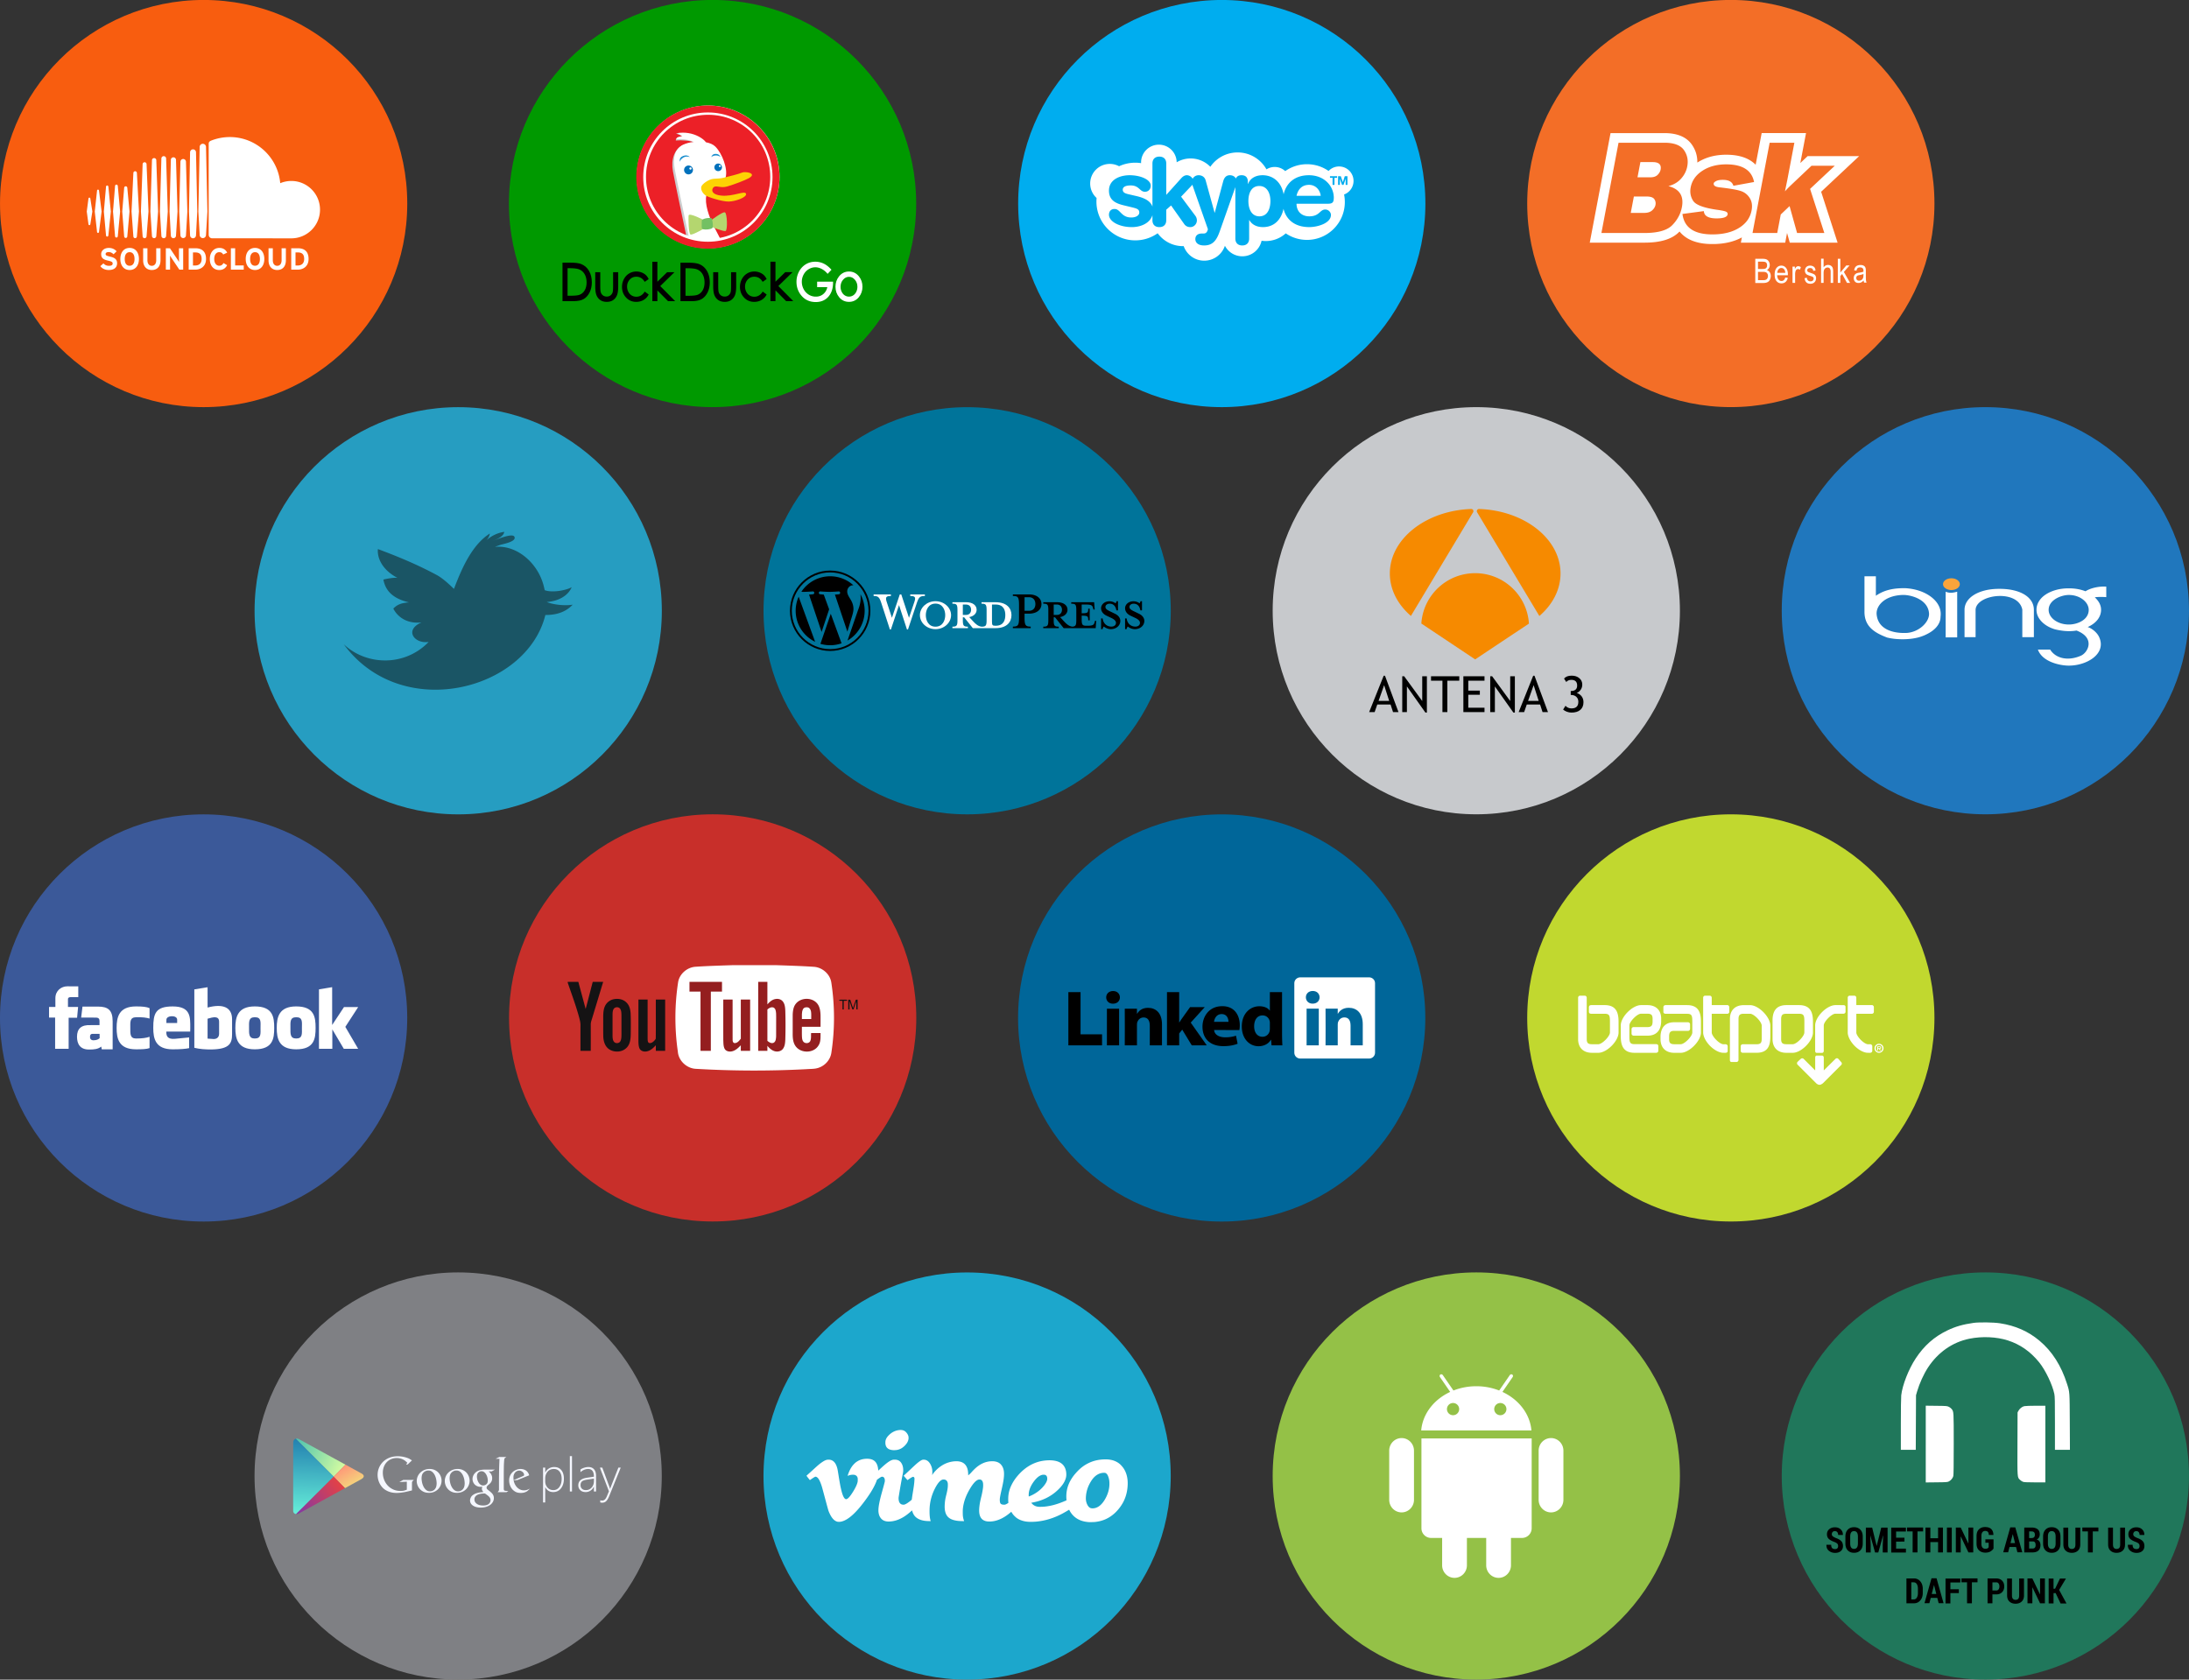
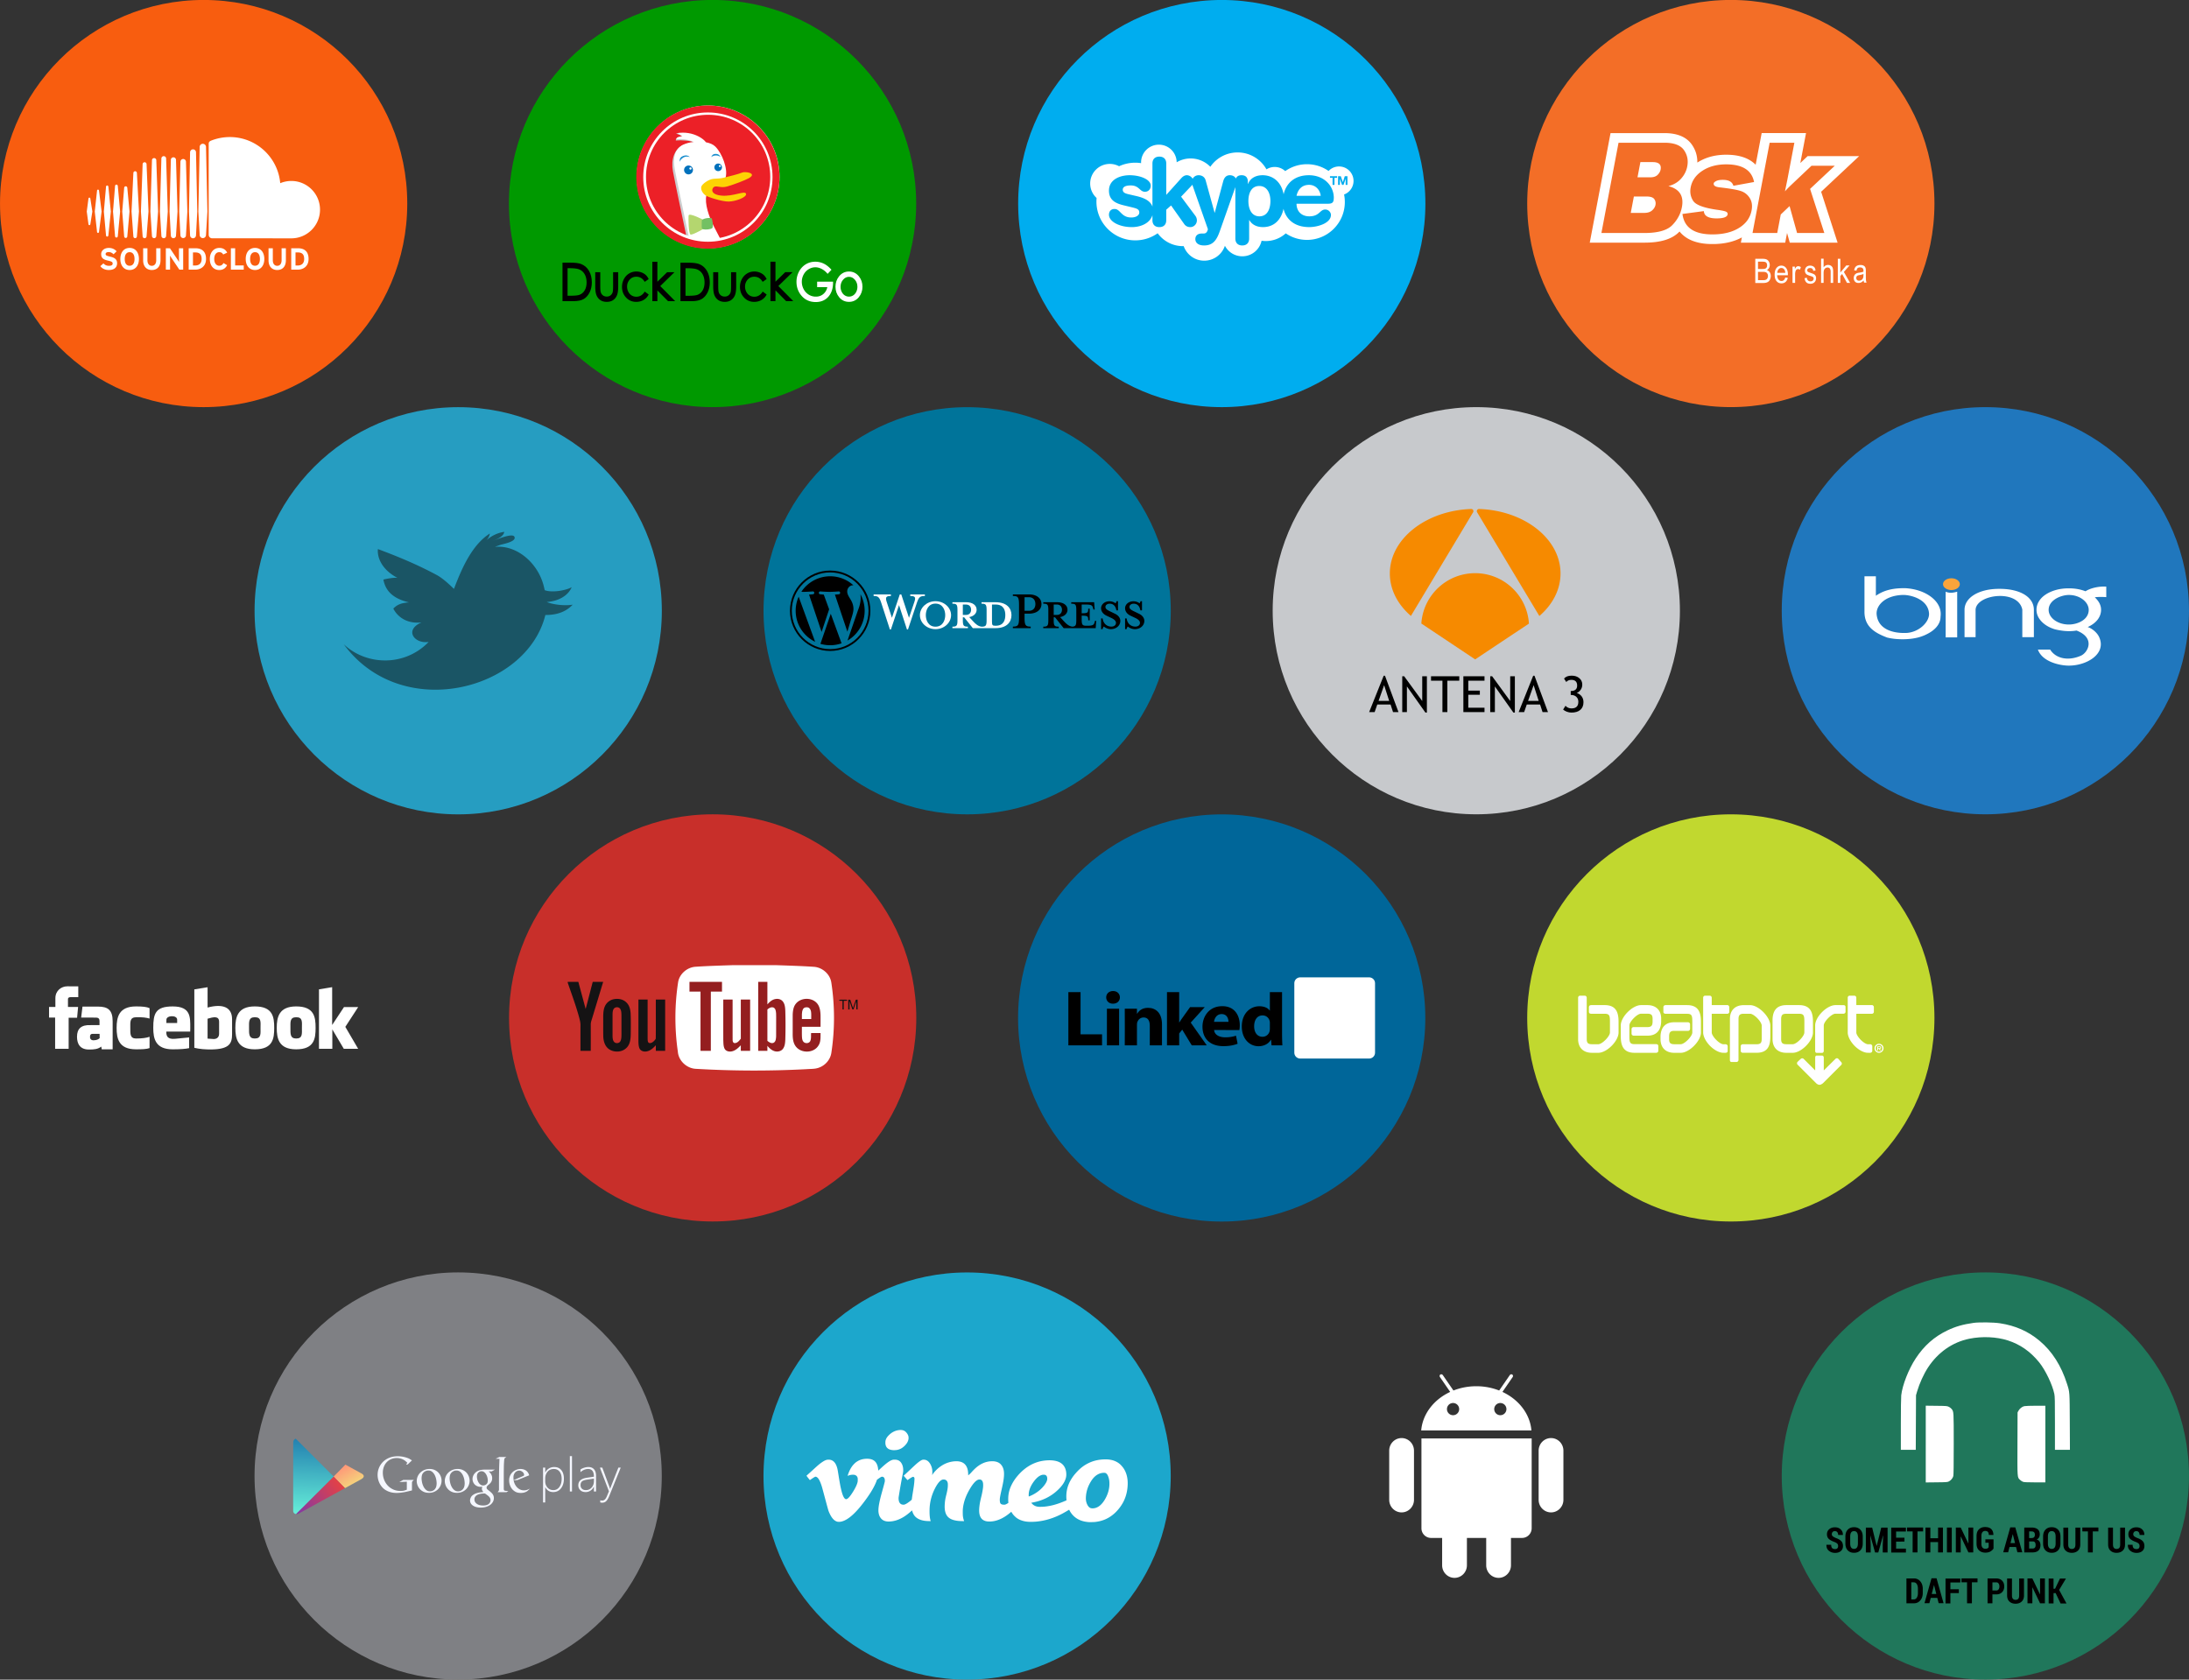
<svg xmlns="http://www.w3.org/2000/svg" viewBox="0 0 688 528">
  <rect x="0" y="0" width="688" height="528" fill="#333333" stroke="none" />
  <defs>
    <clipPath id="b">
      <path d="M0 720h720V0H0v720z" />
    </clipPath>
    <clipPath id="r" clipPathUnits="userSpaceOnUse">
      <path d="M.06 220.61h589.08V.06H.06v220.55z" />
    </clipPath>
    <clipPath id="p" clipPathUnits="userSpaceOnUse">
      <path fill="none" d="M67.04 45.742l148.63 81.508c10.607 5.05 8.902 10.859.631 15.279l-149.12 81.927c-5.806 3.19-13.835.906-13.519-7.05l.146-163.05c.008-8.902 7.483-11.713 13.23-8.612z" />
    </clipPath>
    <clipPath id="h">
      <path d="M339.92 332.34c0-12.64-1.805-18.074 3.616-19.271 5.421-1.21 15.654 0 19.277 2.407 3.61 2.413.595 18.669-.608 21.697-1.203 3.001-22.285.588-22.285-4.833" />
    </clipPath>
    <clipPath id="n" clipPathUnits="userSpaceOnUse">
      <path fill="none" d="M67.04 45.742l148.63 81.508c10.607 5.05 8.902 10.859.631 15.279l-149.12 81.927c-5.806 3.19-13.835.906-13.519-7.05l.146-163.05c.008-8.902 7.483-11.713 13.23-8.612z" />
    </clipPath>
    <clipPath id="f">
      <path d="M361.01 333.56s24.705 18.675 30.126 17.472c5.421-1.216 6.624-39.764 1.798-41.589-4.82-1.792-33.086 9.789-33.086 9.789l1.162 14.328z" />
    </clipPath>
    <clipPath id="l" clipPathUnits="userSpaceOnUse">
-       <path fill="none" d="M67.04 45.742l148.63 81.508c10.607 5.05 8.902 10.859.631 15.279l-149.12 81.927c-5.806 3.19-13.835.906-13.519-7.05l.146-163.05c.008-8.902 7.483-11.713 13.23-8.612z" />
+       <path fill="none" d="M67.04 45.742l148.63 81.508c10.607 5.05 8.902 10.859.631 15.279l-149.12 81.927l.146-163.05c.008-8.902 7.483-11.713 13.23-8.612z" />
    </clipPath>
    <clipPath id="d">
      <path d="M347.15 332.34s-36.141 19.277-36.743 11.457c-.608-7.834 0-39.758 4.211-42.178 4.225-2.406 34.344 15.661 34.344 15.661l-1.812 15.06z" />
    </clipPath>
    <clipPath id="j" clipPathUnits="userSpaceOnUse">
-       <path fill="none" d="M67.04 45.742l148.63 81.508c10.607 5.05 8.902 10.859.631 15.279l-149.12 81.927c-5.806 3.19-13.835.906-13.519-7.05l.146-163.05c.008-8.902 7.483-11.713 13.23-8.612z" />
-     </clipPath>
+       </clipPath>
    <clipPath id="c">
      <path d="M200.98 431.18c0 83.87 67.976 151.85 151.85 151.85 83.864 0 151.87-67.976 151.87-151.85 0-83.857-68.003-151.85-151.87-151.85-83.87 0-151.85 67.99-151.85 151.85" />
    </clipPath>
    <clipPath id="a" clipPathUnits="userSpaceOnUse">
      <path d="M0 0h595.28v841.89H0V0z" />
    </clipPath>
    <linearGradient id="q" y2="238.71" gradientUnits="userSpaceOnUse" y1="35.571" x2="47.357" x1="54.857">
      <stop stop-color="#207bae" offset="0" />
      <stop stop-color="#6bf7dc" offset="1" />
    </linearGradient>
    <linearGradient id="k" y2="106.25" gradientUnits="userSpaceOnUse" y1="45.893" x2="179.43" x1="59.5">
      <stop stop-color="#4cc3af" offset="0" />
      <stop stop-color="#d5fca1" offset="1" />
    </linearGradient>
    <linearGradient id="e" gradientUnits="userSpaceOnUse" gradientTransform="matrix(38.755 0 0 -38.755 310.21 323.53)">
      <stop stop-color="#b4d66f" offset="0" />
      <stop stop-color="#0db14b" offset=".691" />
      <stop stop-color="#0db14b" offset="1" />
    </linearGradient>
    <linearGradient id="m" y2="151.96" gradientUnits="userSpaceOnUse" y1="108.75" x2="203.75" x1="178.07">
      <stop stop-color="#fe9778" offset="0" />
      <stop stop-color="#f5d37c" offset="1" />
    </linearGradient>
    <linearGradient id="g" gradientUnits="userSpaceOnUse" gradientTransform="matrix(36.111 0 0 -36.111 359.84 330.17)">
      <stop stop-color="#b4d66f" offset="0" />
      <stop stop-color="#0db14b" offset=".691" />
      <stop stop-color="#0db14b" offset="1" />
    </linearGradient>
    <linearGradient id="o" y2="152.72" gradientUnits="userSpaceOnUse" y1="226.65" x2="167.2" x1="63.429">
      <stop stop-color="#8238a7" offset="0" />
      <stop stop-color="#e44145" offset="1" />
    </linearGradient>
    <linearGradient id="i" gradientUnits="userSpaceOnUse" gradientTransform="matrix(24.898 0 0 -24.898 339.64 325.53)">
      <stop stop-color="#73c063" offset="0" />
      <stop stop-color="#0db14b" offset="1" />
    </linearGradient>
  </defs>
  <g fill-rule="evenodd">
-     <path fill="#3b5999" d="M127.992 319.994c0 35.345-28.652 63.997-63.997 63.997S-.003 355.339-.003 319.994s28.653-63.998 63.998-63.998 63.997 28.653 63.997 63.998z" />
    <path fill="#fff" d="M65.242 326.491v-6.265c1.816-.528 3.619-.966 3.619.97v3.782c0 1.319-1.03 1.646-1.628 1.646l-1.99-.133zm-4.165 2.88v-18.357l4.167-.675v6.382c4.703-1.26 7.696-.173 7.696 3.679v4.655c0 2.908-.765 4.744-6.457 4.842-1.968.024-3.791-.125-5.406-.525zm-6.799-13c-5.389 0-6.106 2.202-6.106 6.742 0 3.372.664 6.742 6.106 6.742 2.39 0 4.044-.133 5.166-.373v-3.364l-4.467.432c-2.333.198-2.75-.881-2.702-2.271h7.504c0-.436.021-.776.021-1.166 0-3.372.186-6.742-5.521-6.742zm-.287 3.073c.845-.019 1.69.326 1.69 1.09v1.051h-3.388l.01-1.05c0-.69.843-1.073 1.688-1.091zm-11.233-3.077c-5.39 0-6.105 3.37-6.105 6.742s.663 6.742 6.105 6.742c1.98 0 3.33-.055 4.249-.389v-3.554c-.933.346-2.289.547-4.25.547-1.925 0-1.804-1.498-1.804-3.346s-.2-3.301 1.805-3.344c1.978-.042 3.327.118 4.249.42v-3.272c-.898-.417-2.238-.546-4.25-.546zm-11.459 8.63h-2.28c-.343 0-.732.167-.732.958 0 .608.325 1.06 1.116 1.06 1.057-.025 1.534-.33 1.924-.676l-.028-1.342zm-5.794-5.126l.425-3.451h4.884c3.08 0 4.592 1.059 4.592 4.592v8.84h-3.424l-.16-.863c-1.006.81-2.23.929-3.676.929-2.972.08-3.942-1.756-3.942-4.021 0-2.53 1.338-3.786 4.274-3.65h2.8v-1.354c0-.672-.357-.987-1.008-1.009l-4.765-.013zm74.75 9.821h4.194v-6.105l3.61 6.105h4.513l-4.035-6.901 4.035-6.212h-4.46l-3.716 5.628v-11.892l-4.14.69zm-5.363-6.584c0 1.847.253 3.345-1.805 3.345-1.926 0-1.805-1.498-1.805-3.345s-.2-3.333 1.805-3.344c2.113-.012 1.805 1.497 1.805 3.344zm4.3 0c0 3.372-.397 6.743-6.105 6.743-5.443 0-6.106-3.37-6.106-6.743s.716-6.742 6.106-6.742c5.708 0 6.105 3.37 6.105 6.742zm-81.863 6.584h4.247v-9.768h2.654l.319-3.398h-3.186v-2.495c0-.428.386-.584.903-.584h2.336v-3.398H21.15c-1.843 0-3.743 1.324-3.743 3.743v2.734h-1.99v3.345h1.91v9.822zm64.556-6.584c0 1.847.253 3.345-1.805 3.345-1.926 0-1.806-1.498-1.806-3.345s-.2-3.333 1.806-3.344c2.113-.012 1.805 1.497 1.805 3.344zm4.3 0c0 3.372-.398 6.743-6.105 6.743-5.443 0-6.106-3.37-6.106-6.743s.716-6.742 6.106-6.742c5.707 0 6.105 3.37 6.105 6.742z" />
  </g>
  <path fill-rule="evenodd" fill="#c82f2a" d="M287.99 319.976c0 35.345-28.653 63.997-63.998 63.997s-63.997-28.652-63.997-63.997 28.652-63.997 63.997-63.997 63.997 28.652 63.997 63.997z" />
  <path fill="#941e1f" d="M215.147 306.87h44.62v27.184h-44.62z" />
  <path d="M230.076 303.404h14.017c3.95.14 7.904.254 11.85.523 2.562.232 4.88 2.257 5.321 4.815a73.236 73.236 0 01.03 22.217c-.305 2.11-1.884 3.934-3.879 4.645-1.258.487-2.628.378-3.948.49-11.55.612-23.133.576-34.68-.104-2.888-.093-5.526-2.491-5.74-5.403a74.012 74.012 0 01.086-21.84c.423-2.593 2.798-4.639 5.391-4.842 3.846-.26 7.7-.368 11.552-.5zm-13.374 5.246c.002 1.022 0 2.043 0 3.065 1.156.002 2.311-.004 3.469.002-.002 6.206-.002 12.412 0 18.618h3.242c.002-6.206-.002-12.412.002-18.62 1.17-.002 2.34.002 3.51 0-.003-1.024.003-2.046-.004-3.069-3.407.006-6.813-.001-10.219.004zm21.601-.002c-.002 7.23-.002 14.458 0 21.687.962.001 1.924.001 2.887 0 0-.527 0-1.055-.003-1.581.645.768 1.433 1.5 2.44 1.73.893.21 1.952-.056 2.491-.838.606-.853.656-1.941.706-2.947.084-2.967.085-5.94-.002-8.907-.051-1.047-.117-2.202-.83-3.038-.551-.661-1.486-.873-2.304-.702-1.03.185-1.842.92-2.496 1.689-.005-2.364 0-4.729-.002-7.093-.963 0-1.925-.002-2.887 0zm11.822 6.89c-.75.929-.92 2.171-.976 3.327-.01 1.957.002 3.916-.005 5.875-.016 1.441.062 3.027.978 4.215 1.682 2.227 5.633 2.152 7.104-.272.784-1.163.657-2.613.675-3.946l-2.97.001c-.077.82.081 1.696-.246 2.473-.354.837-1.632.916-2.18.242-.38-.45-.417-1.072-.455-1.634-.037-1.011-.007-2.025-.016-3.038 1.956-.002 3.911 0 5.867 0-.007-1.246.012-2.492-.007-3.739-.055-1.237-.224-2.565-1.028-3.562-1.625-2.021-5.146-1.979-6.741.059zm-22.8-1.334c0 4.223-.004 8.447.003 12.67.057.927-.012 1.916.403 2.774.405.802 1.424 1.031 2.242.855 1.173-.225 2.065-1.09 2.86-1.921.002.585.002 1.17.002 1.753h2.932v-16.131h-2.93c0 4.106-.005 8.21.002 12.317-.493.608-1.07 1.4-1.94 1.37-.511-.012-.64-.598-.638-1.009-.01-4.226 0-8.451-.005-12.678h-2.93z" fill="#fff" />
  <path d="M178.437 308.648c1.111.002 2.224-.005 3.335.006.763 2.84 1.538 5.678 2.3 8.517.752-2.838 1.483-5.68 2.222-8.521 1.094-.004 2.189-.002 3.282-.002-1.143 3.776-2.288 7.554-3.43 11.331-.202.685-.486 1.366-.47 2.093.003 2.755.014 5.512-.004 8.268-1.077-.007-2.156-.002-3.233-.005 0-2.633-.008-5.268.003-7.9.04-.823-.16-1.627-.366-2.416-1.005-3.768-2.388-7.42-3.64-11.111v-.26zM192.556 314.186c1.447-.406 3.162-.189 4.271.894 1.053.95 1.35 2.432 1.389 3.788.073 2.071.048 4.144.023 6.215-.027 1.422-.151 2.985-1.134 4.103-1.355 1.59-3.934 1.794-5.634.658-1.335-.877-1.808-2.532-1.86-4.048-.044-2.131-.005-4.265-.019-6.398.03-1.202.125-2.478.766-3.529a3.912 3.912 0 012.198-1.683zm.696 2.61c-.629.392-.696 1.226-.727 1.896-.003 2.31.004 4.617-.001 6.926.012.63.037 1.321.437 1.842.47.626 1.568.58 1.98-.085.391-.626.36-1.396.386-2.103-.005-2.075.002-4.148-.004-6.22-.033-.646-.026-1.345-.384-1.908-.346-.557-1.146-.645-1.687-.349zM200.66 314.204c.962 0 1.924-.002 2.885.001.002 4.107.002 8.213 0 12.32.02.391.004.821.228 1.163.325.35.867.2 1.23-.013.452-.286.84-.69 1.102-1.159.05-4.101.004-8.208.022-12.31.976-.004 1.953-.004 2.93-.002v16.13c-.977.002-1.954.002-2.93 0-.002-.584-.002-1.17-.002-1.754-.807.875-1.757 1.772-2.987 1.947-.81.138-1.804-.17-2.149-.976-.286-.674-.31-1.423-.332-2.143.003-4.401 0-8.803.003-13.204zM263.801 314.259a55.133 55.133 0 012.425.001c-.002.084-.002.25-.004.333l-1.033.014c-.002.903 0 1.804-.002 2.708l-.396-.002c-.004-.902-.002-1.803 0-2.704l-.99-.016v-.334zM266.612 314.243l.627.02c.283.861.548 1.73.875 2.577.273-.866.586-1.72.869-2.585l.56-.01c0 1.034.005 2.067-.004 3.1l-.384-.08c-.037-.8.017-1.602-.028-2.402-.34.802-.56 1.646-.884 2.453-.085-.003-.254-.012-.339-.016-.318-.848-.587-1.717-.88-2.574-.021.862-.01 1.725-.014 2.587l-.398.002c-.002-1.024 0-2.048 0-3.072z" fill="#151314" />
  <path d="M241.187 317.32c.451-.377.988-.756 1.612-.676.48.018.832.44.958.871.211.73.185 1.497.19 2.25-.012 2.008.014 4.019-.012 6.027-.048.7-.071 1.603-.767 1.992-.712.343-1.45-.136-1.978-.59-.002-3.291.004-6.584-.003-9.874zM252.372 317.256c.286-.59 1.036-.718 1.618-.562.55.18.821.763.912 1.293.124.776.046 1.566.064 2.348-.978.002-1.954.002-2.93 0 .037-1.024-.142-2.132.336-3.08z" fill="#fff" />
  <path fill-rule="evenodd" fill="#069" d="M447.975 319.998c0 35.345-28.653 63.997-63.998 63.997s-63.997-28.652-63.997-63.997 28.652-63.997 63.997-63.997 63.998 28.652 63.998 63.997z" />
  <path fill="#fff" d="M406.804 309.056c0-1.01.84-1.829 1.875-1.829h21.62c1.035 0 1.875.82 1.875 1.83v21.872c0 1.01-.84 1.83-1.875 1.83h-21.62c-1.036 0-1.875-.82-1.875-1.83v-21.873z" />
  <path fill-rule="evenodd" d="M335.786 328.613h10.587v-3.476h-6.755v-13.261h-3.832v16.737zM351.734 328.613v-11.528h-3.832v11.528h3.832zm-1.916-13.102c1.336 0 2.168-.886 2.168-1.993-.025-1.13-.832-1.99-2.143-1.99-1.31 0-2.168.86-2.168 1.99 0 1.107.832 1.993 2.118 1.993h.024zM353.513 328.613h3.831v-6.438c0-.345.025-.689.127-.935.276-.688.907-1.401 1.965-1.401 1.387 0 1.942 1.057 1.942 2.606v6.168h3.831v-6.61c0-3.541-1.89-5.19-4.411-5.19-2.067 0-2.975 1.156-3.48 1.943h.026v-1.671h-3.832c.05 1.082 0 11.528 0 11.528zM370.616 311.876h-3.832v16.737h3.832v-3.738l.957-1.205 3 4.943h4.714l-5.041-7.156 4.411-4.869h-4.612s-3.151 4.356-3.429 4.873v-9.585z" />
  <path fill-rule="evenodd" d="M389.535 323.804c.05-.296.127-.864.127-1.506 0-2.98-1.513-6.005-5.496-6.005-4.26 0-6.226 3.37-6.226 6.425 0 3.78 2.394 6.14 6.58 6.14 1.663 0 3.2-.245 4.461-.762l-.504-2.53c-1.033.343-2.092.514-3.403.514-1.79 0-3.353-.735-3.479-2.3l7.94.024zm-7.965-2.592c.1-.984.756-2.435 2.395-2.435 1.739 0 2.142 1.55 2.142 2.435h-4.537zM399.118 311.876v5.793h-.05c-.555-.81-1.715-1.351-3.252-1.351-2.95 0-5.546 2.36-5.521 6.393 0 3.738 2.344 6.172 5.269 6.172 1.588 0 3.1-.688 3.856-2.016h.076l.152 1.746h3.403a63.863 63.863 0 01-.101-3.59v-13.147h-3.832zm0 11.4c0 .296-.025.591-.076.837-.226 1.057-1.134 1.795-2.243 1.795-1.588 0-2.622-1.279-2.622-3.295 0-1.894.883-3.418 2.647-3.418 1.185 0 2.017.81 2.244 1.819.05.222.05.468.05.689v1.574z" />
-   <path fill-rule="evenodd" fill="#069" d="M414.493 328.6v-11.53h-3.831v11.53h3.831zm-1.916-13.103c1.337 0 2.168-.886 2.168-1.992-.024-1.131-.831-1.992-2.142-1.992s-2.168.86-2.168 1.992c0 1.106.832 1.992 2.117 1.992h.025zM416.615 328.6h3.832v-6.439c0-.344.025-.688.126-.935.277-.688.908-1.401 1.966-1.401 1.387 0 1.941 1.057 1.941 2.607v6.167h3.832v-6.61c0-3.541-1.89-5.189-4.412-5.189-2.067 0-2.974 1.156-3.479 1.943h.026v-1.672h-3.832c.05 1.082 0 11.528 0 11.528z" />
  <path fill-rule="evenodd" fill="#269dc1" d="M208.015 191.994c0 35.347-28.654 64.001-64.001 64.001s-64.002-28.654-64.002-64.001 28.654-64.002 64.002-64.002 64.001 28.654 64.001 64.002z" />
  <path d="M179.999 190.076c-2.533.432-6.207-.018-8.153-.828 4.044-.335 6.784-2.173 7.838-4.668-1.457.897-5.985 1.874-8.482.943a30.478 30.478 0 00-.397-1.651c-1.902-7-8.423-12.639-15.253-11.957.551-.224 1.109-.431 1.674-.62.747-.27 5.16-.99 4.467-2.546-.588-1.372-5.98 1.032-6.995 1.348 1.34-.501 3.558-1.369 3.794-2.91-2.053.28-4.069 1.252-5.625 2.665.563-.605.99-1.343 1.08-2.139-5.476 3.504-8.676 10.561-11.264 17.41-2.031-1.972-3.837-3.526-5.452-4.39-4.532-2.43-9.955-4.97-18.462-8.133-.262 2.817 1.39 6.567 6.151 9.058-1.03-.14-2.916.172-4.422.53.613 3.232 2.62 5.89 8.057 7.176-2.484.163-3.77.733-4.932 1.949 1.13 2.247 3.895 4.889 8.859 4.345-5.525 2.384-2.253 6.798 2.242 6.14-7.664 7.928-19.752 7.34-26.692.714 18.119 24.718 57.51 14.616 63.379-9.19 4.402.035 6.984-1.525 8.587-3.246z" fill="#1a5565" />
  <path fill-rule="evenodd" fill="#00749a" d="M367.97 191.993c0 35.345-28.652 63.997-63.997 63.997s-63.997-28.652-63.997-63.997 28.652-63.997 63.997-63.997 63.997 28.652 63.997 63.997z" />
  <path fill="#fff" d="M312.882 189.304h-4.385v.465c1.372 0 1.592.294 1.592 2.033v3.135c0 1.739-.22 2.057-1.592 2.057-1.053-.146-1.763-.71-2.743-1.788l-1.127-1.224c1.519-.27 2.327-1.225 2.327-2.303 0-1.347-1.15-2.375-3.306-2.375h-4.311v.465c1.371 0 1.592.294 1.592 2.033v3.135c0 1.739-.22 2.057-1.592 2.057v.466h4.874v-.466c-1.372 0-1.592-.318-1.592-2.057v-.882h.416l2.719 3.405h7.128c3.502 0 5.02-1.862 5.02-4.09 0-2.23-1.518-4.066-5.02-4.066zm-10.264 3.992v-3.258h1.004c1.102 0 1.592.76 1.592 1.641 0 .858-.49 1.617-1.592 1.617h-1.004zm10.336 3.404h-.171c-.882 0-1.004-.22-1.004-1.347v-5.315h1.175c2.548 0 3.013 1.862 3.013 3.307 0 1.494-.466 3.355-3.013 3.355zM285.695 194.202l1.69-4.997c.49-1.445.27-1.86-1.298-1.86v-.491h4.605v.49c-1.543 0-1.91.367-2.523 2.155l-2.793 8.377h-.318l-2.498-7.666-2.547 7.666h-.318l-2.72-8.377c-.589-1.788-.98-2.155-2.401-2.155v-.49h5.437v.49c-1.445 0-1.837.343-1.322 1.861l1.64 4.997 2.474-7.348h.466l2.425 7.348zM294.022 197.778c-2.695 0-4.899-1.984-4.899-4.409 0-2.4 2.205-4.384 4.899-4.384s4.898 1.984 4.898 4.384c0 2.425-2.204 4.409-4.898 4.409zm0-8.033c-2.254 0-3.038 2.032-3.038 3.624 0 1.617.784 3.625 3.038 3.625 2.278 0 3.061-2.008 3.061-3.625 0-1.592-.783-3.624-3.061-3.624z" />
  <path d="M323.951 196.97v.49h-5.608v-.49c1.641 0 1.935-.416 1.935-2.866v-3.919c0-2.45-.294-2.841-1.935-2.841v-.49h5.07c2.523 0 3.92 1.298 3.92 3.037 0 1.69-1.397 3.013-3.92 3.013h-1.396v1.2c0 2.45.294 2.866 1.935 2.866zm-.539-9.234h-1.396v4.262h1.396c1.372 0 2.009-.956 2.009-2.107 0-1.175-.637-2.155-2.009-2.155zM344.158 195.157l-.122.441c-.22.809-.49 1.102-2.23 1.102h-.342c-1.274 0-1.494-.293-1.494-2.032v-1.127c1.91 0 2.057.171 2.057 1.445h.466v-3.65h-.466c0 1.274-.147 1.445-2.057 1.445v-2.743h1.347c1.739 0 2.008.294 2.229 1.103l.122.465h.392l-.171-2.302h-7.201v.465c1.371 0 1.592.294 1.592 2.033v3.135c0 1.59-.188 1.992-1.269 2.049-1.028-.157-1.733-.718-2.699-1.78l-1.127-1.224c1.52-.27 2.327-1.225 2.327-2.303 0-1.347-1.15-2.375-3.306-2.375h-4.31v.465c1.37 0 1.591.294 1.591 2.033v3.135c0 1.739-.22 2.057-1.592 2.057v.466h4.874v-.466c-1.371 0-1.592-.318-1.592-2.057v-.882h.417l2.718 3.405h10.067l.147-2.302h-.368zm-12.98-1.861v-3.258h1.005c1.102 0 1.592.76 1.592 1.641 0 .858-.49 1.617-1.592 1.617h-1.004zM349.131 197.778c-.98 0-1.837-.514-2.204-.833-.123.123-.343.49-.392.833h-.466v-3.38h.49c.196 1.617 1.323 2.572 2.768 2.572.784 0 1.42-.44 1.42-1.176 0-.636-.563-1.126-1.567-1.592l-1.396-.66c-.98-.467-1.715-1.275-1.715-2.352 0-1.176 1.103-2.18 2.621-2.18.809 0 1.494.294 1.91.637.123-.098.246-.368.32-.662h.465v2.89h-.515c-.171-1.151-.808-2.106-2.106-2.106-.686 0-1.323.392-1.323 1.004 0 .637.514.98 1.69 1.519l1.347.661c1.176.563 1.641 1.47 1.641 2.205 0 1.542-1.347 2.62-2.988 2.62zM356.674 197.778c-.98 0-1.838-.514-2.205-.833-.122.123-.342.49-.391.833h-.464v-3.38h.49c.195 1.617 1.322 2.572 2.767 2.572.784 0 1.42-.44 1.42-1.176 0-.636-.562-1.126-1.567-1.592l-1.396-.66c-.98-.467-1.715-1.275-1.715-2.352 0-1.176 1.103-2.18 2.621-2.18.809 0 1.494.294 1.91.637.123-.098.246-.368.319-.662h.465v2.89h-.514c-.171-1.151-.808-2.106-2.106-2.106-.686 0-1.323.392-1.323 1.004 0 .637.514.98 1.69 1.519l1.347.661c1.176.563 1.641 1.47 1.641 2.205 0 1.542-1.347 2.62-2.988 2.62zM250.08 191.992c0 4.29 2.494 7.998 6.11 9.755l-5.171-14.167a10.798 10.798 0 00-.939 4.411zM268.238 191.445c0-1.34-.482-2.268-.894-2.99-.55-.893-1.065-1.649-1.065-2.542 0-.996.756-1.924 1.82-1.924.048 0 .094.006.14.009a10.8 10.8 0 00-7.319-2.845 10.827 10.827 0 00-9.057 4.885c.255.008.494.013.698.013 1.134 0 2.889-.137 2.889-.137.584-.035.653.824.07.893 0 0-.588.069-1.241.103l3.947 11.741 2.372-7.114-1.689-4.627c-.583-.035-1.136-.104-1.136-.104-.585-.034-.516-.927.068-.893 0 0 1.79.138 2.855.138 1.134 0 2.889-.138 2.889-.138.585-.034.653.824.07.893 0 0-.589.07-1.241.104l3.917 11.652 1.081-3.613c.469-1.5.826-2.576.826-3.504z" />
  <path d="M261.11 192.94l-3.252 9.45a10.84 10.84 0 006.662-.173.952.952 0 01-.078-.149l-3.332-9.13zM270.432 186.791c.047.345.073.716.073 1.115 0 1.1-.205 2.336-.824 3.882l-3.311 9.573a10.835 10.835 0 005.39-9.37 10.78 10.78 0 00-1.328-5.2z" />
  <path d="M260.92 179.356c-6.967 0-12.636 5.669-12.636 12.636 0 6.968 5.669 12.636 12.636 12.636s12.636-5.668 12.636-12.636c0-6.967-5.67-12.636-12.637-12.636zm0 24.693c-6.648 0-12.056-5.408-12.056-12.056 0-6.648 5.408-12.056 12.056-12.056 6.647 0 12.056 5.408 12.056 12.056 0 6.648-5.409 12.056-12.056 12.056z" />
  <g>
    <path fill-rule="evenodd" fill="#00adef" d="M448 63.986c0 35.345-28.653 63.998-63.998 63.998s-63.997-28.653-63.997-63.998S348.657-.01 384.002-.01s63.997 28.652 63.997 63.997z" />
    <g transform="matrix(.152 0 0 -.152 339.863 167.267)" clip-path="url(#a)" fill="#fff">
      <path d="M444.97 695.47h50.017c-1.546 13.08-11.317 22.685-24.024 22.685-14.299 0-22.891-8.804-25.993-22.685m-76.646-42.433c18.157.206 22.639 18.403 22.639 31.694 0 16.818-7.424 30.865-22.639 31.071-16.652.218-22.897-14.837-22.897-31.071 0-14.677 5.495-31.694 22.897-31.694m194.51 73.206c0 16.566-13.383 29.943-29.937 29.943-8.558 0-16.234-3.566-21.677-9.313-12.667 8.804-28.014 13.96-44.62 13.96-16.772 0-32.238-5.277-44.992-14.252-5.741 5.323-13.372 8.558-21.797 8.558a31.955 31.955 0 01-17.024-4.906c-11.7 20.876-34.007 34.969-59.628 34.969-23.435 0-44.07-11.746-56.434-29.645-10.315 10.6-24.74 17.19-40.716 17.19a56.382 56.382 0 01-28.89-7.922c-.206 20.166-16.566 36.434-36.772 36.434-20.338 0-36.812-16.48-36.812-36.772l.086-1.426c-3.944.584-7.968.922-12.078.922-11.992 0-23.314-2.639-33.503-7.338-5.741 3.062-12.244 4.825-19.204 4.825-22.347 0-40.544-18.157-40.544-40.55 0-11.866 5.157-22.473 13.25-29.897a85.124 85.124 0 01-.337-7.378c0-44.362 35.976-80.292 80.338-80.292 17.23 0 33.211 5.449 46.285 14.677 11.786-16.108 30.784-26.63 52.25-26.63.544 0 1.048.042 1.546.087 6.21-17.567 22.856-30.15 42.519-30.15 19.88 0 36.772 12.915 42.725 30.82 6.84-12.96 20.378-21.763 36.016-21.763 19.542 0 35.856 13.795 39.794 32.158 2.81-.372 5.701-.63 8.597-.63 15.936 0 30.401 6.045 41.42 15.896 12.502-8.512 27.636-13.503 43.904-13.503 43.234 0 78.243 35.055 78.243 78.283 0 5.33-.503 10.567-1.55 15.598 11.402 4.236 19.541 15.175 19.541 28.048m-40.842-34.883c0-9.771-2.936-12.284-12.536-12.284h-64.488c0-15.054 9.765-26.039 26.371-26.039 21.511 0 21.511 14.087 33.04 14.087 6.84 0 11.74-5.873 11.74-11.151 0-17.19-27.585-25.198-44.78-25.198-32.45 0-48.472 17.859-53.292 37.899-4.316-21.008-18.077-37.899-42.519-37.899-13.08 0-22.845 5.278-28.128 14.459h-.418v-38.117c0-9.388-5.667-14.293-14.259-14.293-8.603 0-14.259 4.906-14.259 14.293v106.34l-32.078-90.905c-6.829-19.536-14.677-29.725-32.662-29.725-12.702 0-17.99 6.25-17.99 13.125 0 7.636 5.494 11.534 13.13 11.534h2.93c3.693 0 7.797.16 9.944 8.97l-29.691 84.654c-1.048 3.062-1.844 5.363-2.427 7.298-.676-.882-1.426-1.677-2.313-2.605l-21.05-22.11 29.73-39.88c.962-1.339 2.931-4.487 2.931-9.181 0-7.252-5.867-13.875-13.498-13.875-7.046 0-10.779 3.515-12.914 6.623l-26.966 38.157-9.977-8.804v-21.723c0-9.353-5.661-14.253-14.26-14.253-8.637 0-14.298 4.9-14.298 14.253v10.527c-5.112-16.858-24.19-24.78-42.6-24.78-25.786 0-47.292 11.528-47.292 25.615 0 6.245 3.52 11.906 11.528 11.906 12.324 0 13.503-17.607 34.59-17.607 10.15 0 16.607 4.528 16.607 10.355 0 7.252-6.25 8.426-16.394 10.985l-16.812 4.07c-16.606 4.104-29.52 10.985-29.52 30.149 0 23.223 23.063 31.86 42.806 31.86 21.677 0 43.606-8.638 43.606-21.717 0-6.663-4.528-12.496-11.946-12.496-11.156 0-11.534 13.085-29.52 13.085-9.976 0-16.433-2.725-16.433-8.804 0-6.628 6.457-8.22 15.26-10.155l11.907-2.765c13.715-3.102 29.605-8.511 34.213-22.095v89.182c0 9.348 5.661 14.253 14.299 14.253 8.597 0 14.259-4.905 14.259-14.253v-64.9l31.654 35.175c2.936 3.143 6.669 5.49 10.945 5.49 4.654 0 9.6-3.017 11.992-7.379 2.307 4.448 6.92 7.379 12.284 7.379 7.63 0 12.914-4.316 14.63-10.773l18.41-66.67h.378l17.407 64.695c1.969 7.258 5.867 12.748 13.709 12.748 6.749 0 10.647-3.349 12.708-6.789 1.711 4.402 5.53 6.789 11.694 6.789 8.426 0 12.914-4.734 12.914-13.497v-4.488h.418c4.7 12.112 16.228 17.985 30.063 17.985 20.378 0 38.575-12.788 43.486-39.496 5.53 24.15 24.104 39.496 52.158 39.496 32.834 0 51.614-23.269 51.614-46.749m8.844 44.694h5.58s.042 0 4.277-12.364l3.984 12.364h5.529v-17.985h-3.686s-.041 0-.041 12.748l-4.408-12.748h-3.062s-.041 0-4.442 12.622v-12.622h-3.732v17.985zm-16.772-3.308v3.308h14.717v-3.308h-5.364V718.05h-3.984v14.677h-5.37z" />
    </g>
  </g>
  <g>
    <path fill-rule="evenodd" fill="#090" d="M287.954 63.982c0 35.345-28.652 63.997-63.997 63.997S159.96 99.327 159.96 63.982 188.612-.015 223.957-.015s63.997 28.652 63.997 63.997z" />
    <g clip-path="url(#b)" transform="matrix(.141 0 0 -.141 172.65 116.235)">
      <path fill="#ec2027" d="M200.98 431.18c0 83.87 67.976 151.85 151.85 151.85 83.864 0 151.87-67.976 151.87-151.85 0-83.857-68.003-151.85-151.87-151.85-83.87 0-151.85 67.99-151.85 151.85" />
      <g clip-path="url(#c)">
        <path fill="#cccdce" d="M404.48 225.27c-4.704 21.616-31.999 70.561-42.349 91.26-10.343 20.699-20.706 49.875-15.996 68.701.847 3.418-8.969 29.511-6.139 31.35 21.957 14.335 27.754-1.559 36.552 4.867 4.539 3.322 10.664-2.734 12.25 2.762 5.64 19.756-7.848 54.182-22.894 69.234-4.908 4.908-12.448 7.985-20.959 9.625-3.26 4.471-8.531 8.764-15.996 12.729-8.34 4.429-26.427 10.281-35.82 11.84-6.494 1.066-7.957-.752-10.732-1.21 2.584-.226 14.868-6.296 17.267-6.652-2.399-1.613-9.427.075-13.904-1.934-2.263-1.019-3.951-4.902-3.938-6.734 12.825 1.292 32.827.035 44.639-5.222-9.406-1.067-23.7-2.256-29.853-5.496-17.876-9.42-25.757-31.412-21.061-57.764 4.717-26.339 25.416-122.32 32.006-154.32 6.59-32.005-14.123-52.698-27.289-58.337l14.123-.951-4.717-10.356c16.939-1.873 35.759 3.76 35.759 3.76-3.767-10.343-29.169-14.117-29.169-14.117s12.236-3.752 31.992 3.774 31.985 12.229 31.985 12.229l9.42-24.459 17.883 17.87 7.526-18.82s14.11 4.71 9.414 26.366" />
        <path fill="#fff" d="M408.6 229.4c-4.696 21.635-31.992 70.581-42.348 91.28-10.35 20.699-20.699 49.875-15.996 68.687.861 3.418.882 17.405 3.718 19.264 21.958 14.335 20.399.478 29.197 6.904 4.539 3.309 8.169 7.315 9.748 12.818 5.653 19.762-7.834 54.181-22.894 69.241-4.901 4.901-12.434 7.984-20.938 9.611-3.281 4.485-8.552 8.778-16.017 12.742-14.068 7.479-31.513 10.459-47.667 7.527 2.584-.24 8.497-5.578 10.883-5.934-3.609-2.44-13.193-2.126-13.132-7.554 12.831 1.279 26.893-.752 38.719-6.002-9.406-1.066-18.156-3.39-24.309-6.63-17.882-9.407-22.586-28.226-17.882-54.585 4.703-26.353 25.416-122.33 31.992-154.32 6.583-31.992-14.11-52.691-27.289-58.338l14.123-.936-4.703-10.37c16.925-1.866 35.758 3.773 35.758 3.773-3.766-10.363-29.182-14.109-29.182-14.109s12.236-3.774 32.006 3.773c19.762 7.52 31.992 12.216 31.992 12.216l9.406-24.459 17.876 17.876 7.54-18.819s14.109 4.71 9.399 26.346" />
        <path fill="#0071bc" d="M300.42 445.46c0 5.455 4.423 9.885 9.892 9.885 5.455 0 9.871-4.43 9.871-9.885 0-5.469-4.416-9.885-9.871-9.885a9.879 9.879 0 00-9.892 9.885" />
        <path fill="#fff" d="M312.13 448.75c0 1.422 1.148 2.57 2.563 2.57s2.571-1.148 2.571-2.57c0-1.415-1.156-2.57-2.571-2.57s-2.563 1.155-2.563 2.57" />
        <path fill="#0071bc" d="M367.88 451.32c0 4.676 3.808 8.484 8.49 8.484 4.696 0 8.49-3.808 8.49-8.484 0-4.703-3.794-8.504-8.49-8.504-4.682 0-8.49 3.801-8.49 8.504" />
        <path fill="#fff" d="M377.94 454.14c0 1.216.992 2.201 2.202 2.201a2.19 2.19 0 002.194-2.201 2.184 2.184 0 00-2.194-2.195 2.2 2.2 0 00-2.202 2.195" />
        <path fill="#188dcd" d="M313.11 474.1s-7.451 3.363-14.683-1.183c-7.233-4.546-6.973-9.201-6.973-9.201s-3.842 8.572 6.412 12.762c10.254 4.211 15.244-2.378 15.244-2.378M381.48 474.77s-5.352 3.063-9.501 3.015c-8.539-.116-10.87-3.89-10.87-3.89s1.436 8.99 12.36 7.192c5.906-.984 8.011-6.317 8.011-6.317" />
      </g>
      <path style="block-progression:tb;text-transform:none;text-indent:0" fill="#fff" d="M354 270.84c-87.785 0-159.16 71.379-159.16 159.16 0 87.79 71.374 159.16 159.16 159.16 87.782 0 159.19-71.365 159.19-159.16 0-87.779-71.403-159.16-159.19-159.16zm0 20.688c76.591 0 138.47 61.884 138.47 138.47 0 76.599-61.875 138.47-138.47 138.47-76.594 0-138.47-61.868-138.47-138.47 0-76.586 61.877-138.47 138.47-138.47z" color="#000" />
      <path fill="#fdd204" d="M338.6 407.52c.998 6.056 16.652 17.513 27.733 18.21 11.102.698 14.561.541 23.823 2.755 9.263 2.215 33.141 8.162 39.751 11.218 6.617 3.049 34.638-1.517 14.882-12.53-8.552-4.785-31.589-13.569-48.043-18.478-16.447-4.922-26.414 4.703-31.883-3.39-4.341-6.426-.882-15.231 18.758-17.063 26.537-2.454 51.981 11.949 54.783 4.3 2.817-7.649-22.811-17.206-38.404-17.514-15.586-.294-47.011 10.302-51.707 13.583-4.71 3.282-11.006 10.924-9.693 18.909" />
      <g clip-path="url(#d)">
        <path fill="url(#e)" d="M347.15 332.34s-36.141 19.277-36.743 11.457c-.608-7.834 0-39.758 4.211-42.178 4.225-2.406 34.344 15.661 34.344 15.661l-1.812 15.06z" />
      </g>
      <g clip-path="url(#f)">
-         <path fill="url(#g)" d="M361.01 333.56s24.705 18.675 30.126 17.472c5.421-1.216 6.624-39.764 1.798-41.589-4.82-1.792-33.086 9.789-33.086 9.789l1.162 14.328z" />
-       </g>
+         </g>
      <g clip-path="url(#h)">
        <path fill="url(#i)" d="M339.92 332.34c0-12.64-1.805-18.074 3.616-19.271 5.421-1.21 15.654 0 19.277 2.407 3.61 2.413.595 18.669-.608 21.697-1.203 3.001-22.285.588-22.285-4.833" />
      </g>
      <path style="block-progression:tb;text-transform:none;text-indent:0" fill="#ec2027" d="M353.44 269.97c-88.044 0-159.59 71.542-159.59 159.59 0 88.057 71.55 159.59 159.59 159.59 88.045 0 159.59-71.536 159.59-159.59 0-88.052-71.549-159.59-159.59-159.59zm0 15.469c79.669 0 144.09 64.449 144.09 144.12 0 79.683-64.424 144.09-144.09 144.09-79.668 0-144.09-64.411-144.09-144.09 0-79.677 64.425-144.12 144.09-144.12z" color="#000" />
      <path stroke="#000" stroke-width="4.313" d="M104.53 186.32c0-8.566.862-14.982 2.585-19.247s4.333-7.589 7.829-9.97c3.496-2.38 7.854-3.572 13.073-3.572 5.218 0 9.56 1.192 13.023 3.572 3.463 2.381 6.057 5.677 7.78 9.887 1.723 4.209 2.585 10.468 2.585 18.777v29.577h-7.062v-28.155c0-7.537-.346-12.469-1.035-14.796-1.02-3.4-2.869-6.143-5.548-8.231-2.68-2.088-5.942-3.131-9.787-3.131-3.846 0-7.158 1.072-9.936 3.214-2.777 2.143-4.659 5.062-5.645 8.757-.659 2.586-.987 7.315-.987 14.187v28.155h-6.875V186.32zM212.82 210.32c-2.298 1.955-5.095 3.541-8.394 4.759a29.424 29.424 0 01-10.265 1.826c-5.645 0-10.749-1.404-15.311-4.211-4.563-2.806-8.148-6.713-10.757-11.717-2.61-5.003-3.914-10.423-3.914-16.258 0-8.679 2.789-16.047 8.369-22.104 5.58-6.056 12.603-9.085 21.071-9.085 5.514 0 10.429 1.194 14.745 3.578 4.317 2.385 7.754 5.742 10.315 10.069l-5.464 4.041c-4.983-7.042-11.406-10.563-19.273-10.563-4.294 0-8.17 1.071-11.628 3.211-3.458 2.141-6.178 5.149-8.161 9.024s-2.974 8.007-2.974 12.4c0 6.754 2.154 12.492 6.465 17.217 4.31 4.723 9.726 7.086 16.249 7.086 8.161 0 14.601-3.522 19.322-10.563l5.464 3.821c-1.609 3.024-3.562 5.514-5.859 7.469zM231.83 155.1h6.875v27.055l26.866-27.055h9.822l-31.174 31.5 29.424 28.75h-10.099l-24.839-24.269V238.6h-6.875v-83.5zM317.51 155.1c9.026 0 16.041 1.475 21.047 4.428 5.006 2.954 9.075 7.53 12.21 13.731 3.135 6.2 4.702 13.379 4.702 21.535 0 9.448-1.977 17.587-5.932 24.415s-9.446 11.626-16.469 14.394c-4.891 1.956-12.752 2.934-23.582 2.934h-15.017V155.1h23.041zm-16.103 73.437h5.123c10.41 0 17.882-.774 22.415-2.322 6.042-2.064 10.755-5.881 14.137-11.447 3.383-5.567 5.075-12.277 5.075-20.129 0-7.485-1.561-13.816-4.68-18.995-3.12-5.18-7.406-8.765-12.857-10.755-3.876-1.402-10.823-2.102-20.838-2.102h-8.375v65.75zM367.48 186.32c0-8.566.862-14.982 2.585-19.247s4.333-7.589 7.83-9.97c3.496-2.38 7.853-3.572 13.072-3.572s9.56 1.192 13.023 3.572c3.463 2.381 6.057 5.677 7.781 9.887 1.722 4.209 2.584 10.468 2.584 18.777v29.577h-7.062v-28.155c0-7.537-.346-12.469-1.035-14.796-1.02-3.4-2.869-6.143-5.548-8.231-2.68-2.088-5.941-3.131-9.787-3.131s-7.158 1.072-9.936 3.214c-2.777 2.143-4.659 5.062-5.645 8.757-.658 2.586-.987 7.315-.987 14.187v28.155h-6.875V186.32zM475.77 210.32c-2.297 1.955-5.095 3.541-8.394 4.759a29.424 29.424 0 01-10.265 1.826c-5.645 0-10.749-1.404-15.311-4.211-4.563-2.806-8.148-6.713-10.757-11.717-2.609-5.003-3.914-10.423-3.914-16.258 0-8.679 2.789-16.047 8.369-22.104 5.58-6.056 12.603-9.085 21.071-9.085 5.514 0 10.429 1.194 14.745 3.578 4.317 2.385 7.754 5.742 10.315 10.069l-5.464 4.041c-4.982-7.042-11.406-10.563-19.272-10.563-4.294 0-8.17 1.071-11.628 3.211-3.458 2.141-6.179 5.149-8.162 9.024s-2.974 8.007-2.974 12.4c0 6.754 2.154 12.492 6.465 17.217 4.31 4.723 9.726 7.086 16.249 7.086 8.161 0 14.601-3.522 19.322-10.563l5.464 3.821c-1.609 3.024-3.562 5.514-5.859 7.469z" />
      <path stroke="#fff" stroke-width="4.313" fill="#fff" d="M647.42 206.77c-4.931-6.131-7.397-13.371-7.397-21.716 0-8.421 2.605-15.78 7.816-22.076 5.211-6.297 11.926-9.446 20.146-9.446 8.186 0 14.886 3.149 20.096 9.446 5.211 6.296 7.817 13.655 7.817 22.076 0 8.383-2.466 15.64-7.398 21.771-5.424 6.721-12.263 10.082-20.515 10.082-8.285 0-15.141-3.38-20.565-10.137zm35.281-4.575c4.13-4.766 6.197-10.53 6.197-17.291 0-4.36-.939-8.425-2.816-12.193-1.876-3.769-4.411-6.678-7.604-8.729-3.193-2.05-6.699-3.075-10.518-3.075s-7.325 1.025-10.518 3.075c-3.194 2.051-5.728 4.96-7.605 8.729-1.877 3.768-2.814 7.833-2.814 12.193 0 6.761 2.058 12.525 6.173 17.291s9.036 7.15 14.764 7.15c5.696 0 10.609-2.384 14.741-7.15z" />
    </g>
    <path stroke="#000" stroke-width=".608" d="M242.452 94.355h.97v-3.817l3.79 3.817h1.386l-4.398-4.444 4.151-4.056h-1.424l-3.505 3.424v-6.704h-.97v11.78z" />
    <path stroke="#fff" stroke-width=".608" fill="#fff" d="M258.685 83.102a5.779 5.779 0 00-2.444-.527c-1.069 0-2.027.265-2.874.793-.847.53-1.513 1.262-2 2.2a6.508 6.508 0 00-.728 3.039c0 1.464.424 2.753 1.271 3.867 1.102 1.448 2.597 2.172 4.486 2.172 1.556 0 2.798-.522 3.726-1.567.928-1.045 1.397-2.457 1.406-4.234h-4.4v1.11h3.254c-.134 1.064-.565 1.93-1.292 2.597-.727.667-1.616 1.001-2.667 1.001a4.485 4.485 0 01-2.39-.668 4.67 4.67 0 01-1.709-1.837 5.2 5.2 0 01-.618-2.466c0-.844.199-1.645.597-2.403s.96-1.359 1.684-1.802c.724-.443 1.487-.664 2.288-.664.643 0 1.304.163 1.982.488.678.326 1.302.804 1.871 1.434l.792-.843c-.727-.776-1.472-1.339-2.235-1.69z" />
    <path stroke="#000" stroke-width=".608" d="M180.348 94.355c1.273 0 2.263-.208 2.97-.624.705-.417 1.28-1.063 1.722-1.938.442-.874.663-1.887.663-3.038 0-1.333-.279-2.48-.837-3.444-.558-.963-1.332-1.64-2.323-2.03-.69-.277-1.8-.415-3.327-.415h-2.119v11.49h3.251zm-2.272-10.36h.723c1.469 0 2.523.11 3.162.328.853.29 1.517.83 1.995 1.614.477.786.716 1.732.716 2.84 0 1.056-.22 1.95-.66 2.68-.44.73-1.046 1.236-1.815 1.517-.546.198-1.526.297-2.94.297h-1.18v-9.276z" />
  </g>
  <g>
    <path fill-rule="evenodd" fill="#f85d0f" d="M128 63.985c0 35.345-28.653 63.997-63.998 63.997S.005 99.33.005 63.985 28.657-.013 64.002-.013s63.997 28.653 63.997 63.998z" />
    <path fill="#fff" d="M28.098 62.125c-.153 0-.274.119-.294.287l-.536 4.073.536 4.002c.02.168.141.286.294.286.149 0 .27-.117.293-.285l.635-4.003-.635-4.073c-.023-.168-.145-.287-.293-.287zm3.015-2.224c-.025-.175-.15-.296-.305-.296s-.284.124-.305.296l-.72 6.584.72 6.438c.02.172.15.297.305.297.154 0 .28-.121.305-.296l.82-6.44-.82-6.583zm11.357-6.074a.566.566 0 00-.554.55l-.574 12.113.574 7.828a.565.565 0 00.554.547.57.57 0 00.555-.549v.003l.649-7.83-.649-12.112a.57.57 0 00-.555-.55zm-5.878 4.21c-.227 0-.412.182-.43.424l-.647 8.026.647 7.765a.44.44 0 00.43.422c.225 0 .41-.181.43-.422l.735-7.765-.735-8.028c-.02-.24-.205-.421-.43-.421zm11.85 16.828a.688.688 0 00.68-.675l.563-7.696-.562-16.127a.688.688 0 00-.68-.674.685.685 0 00-.68.674l-.499 16.126.5 7.7c.011.374.31.67.679.67zm12.23.036c.504 0 .92-.416.93-.927v.006-.006l.393-7.475-.393-18.626a.943.943 0 00-.93-.926.94.94 0 00-.93.927l-.351 18.619.35 7.487c.011.506.426.921.93.921zm-6.161-.03a.81.81 0 00.805-.801v.005l.478-7.58-.479-16.243a.81.81 0 00-.805-.801.807.807 0 00-.806.8l-.425 16.245.426 7.579c.011.444.364.797.806.797zm-14.99-.07a.503.503 0 00.491-.484l.693-7.83-.693-7.448a.501.501 0 00-.492-.483.5.5 0 00-.492.486l-.61 7.445.61 7.829a.5.5 0 00.492.485zm-5.832-.43c.191 0 .346-.15.368-.358l.777-7.528-.777-7.811c-.022-.21-.177-.36-.368-.36-.193 0-.347.151-.367.36l-.684 7.811.684 7.526c.018.21.173.36.367.36zm23.89-24.39a.87.87 0 00-.868.865l-.388 15.651.388 7.531a.87.87 0 001.736-.006v.007l.435-7.53-.435-15.654a.87.87 0 00-.867-.863zm-12.133 24.9a.63.63 0 00.618-.612l.605-7.776-.605-14.885a.629.629 0 00-.618-.612.627.627 0 00-.618.612l-.536 14.885.537 7.779c.013.34.285.608.617.608zm6.762-.735v-.004l.52-7.648-.52-16.67a.75.75 0 00-.742-.74.747.747 0 00-.743.74l-.462 16.67.463 7.65c.011.41.338.735.742.735a.748.748 0 00.742-.736v.003zm39.356-17.26c-1.235 0-2.414.25-3.488.7-.717-8.127-7.532-14.503-15.845-14.503-2.034 0-4.017.4-5.768 1.078-.68.263-.862.535-.868 1.06v28.62c.01.552.435 1.012.973 1.066.023.002 24.835.015 24.995.015 4.98 0 9.017-4.037 9.017-9.018s-4.036-9.018-9.016-9.018zm-27.813-11.69c-.541 0-.986.446-.994.992L62.35 66.5l.408 7.373c.01.538.452.982.993.982.54 0 .985-.444.993-.99v.008l.442-7.373-.442-20.315a1.005 1.005 0 00-.993-.99zm-29.2 35.459c-1.067-.251-1.355-.385-1.355-.808 0-.298.24-.606.961-.606.616 0 1.097.25 1.529.692l.97-.941c-.634-.663-1.403-1.057-2.45-1.057-1.328 0-2.404.75-2.404 1.97 0 1.327.866 1.72 2.105 2.009 1.269.287 1.5.48 1.5.913 0 .51-.376.731-1.173.731-.644 0-1.25-.22-1.72-.77l-.971.866c.509.75 1.49 1.22 2.614 1.22 1.837 0 2.644-.865 2.644-2.143 0-1.461-1.182-1.826-2.25-2.076zm6.192-2.72c-1.835 0-2.92 1.422-2.92 3.47 0 2.047 1.085 3.469 2.92 3.469 1.836 0 2.923-1.422 2.923-3.47 0-2.047-1.087-3.47-2.923-3.47zm0 5.604c-1.085 0-1.538-.933-1.538-2.134 0-1.201.453-2.134 1.538-2.134 1.088 0 1.539.933 1.539 2.134 0 1.201-.451 2.134-1.539 2.134zm8.355-1.72c0 1.076-.53 1.74-1.385 1.74s-1.374-.683-1.374-1.76v-3.76h-1.347v3.78c0 1.96 1.097 3.055 2.721 3.055 1.71 0 2.73-1.125 2.73-3.074v-3.76h-1.345v3.778zm7.15-.933c0 .375.02 1.22.02 1.47-.087-.173-.308-.51-.47-.76l-2.386-3.557h-1.287v6.73h1.327v-2.962c0-.375-.019-1.22-.019-1.47.086.173.308.51.47.76l2.472 3.672h1.201v-6.73H56.25v2.847zm5.162-2.846h-2.105v6.73h2.008c1.73 0 3.442-1.001 3.442-3.365 0-2.462-1.423-3.365-3.345-3.365zm-.096 5.422h-.663v-4.114h.712c1.423 0 2.01.682 2.01 2.057 0 1.23-.646 2.057-2.06 2.057zm7.604-4.192c.605 0 .99.27 1.23.731l1.25-.576c-.423-.875-1.193-1.49-2.461-1.49-1.758 0-2.99 1.422-2.99 3.47 0 2.124 1.183 3.469 2.942 3.469 1.221 0 2.028-.567 2.49-1.519l-1.134-.673c-.356.597-.712.856-1.318.856-1.009 0-1.595-.923-1.595-2.133-.001-1.25.578-2.135 1.586-2.135zm4.991-1.23h-1.345v6.73h4.044v-1.328H73.91V78.04zm6.245-.105c-1.837 0-2.923 1.422-2.923 3.47 0 2.047 1.086 3.469 2.923 3.469 1.835 0 2.922-1.422 2.922-3.47 0-2.047-1.087-3.47-2.922-3.47zm0 5.604c-1.088 0-1.539-.933-1.539-2.134 0-1.201.451-2.134 1.539-2.134 1.084 0 1.536.933 1.536 2.134 0 1.201-.452 2.134-1.536 2.134zm8.352-1.72c0 1.076-.527 1.74-1.383 1.74-.857 0-1.375-.683-1.375-1.76v-3.76h-1.346v3.78c0 1.96 1.096 3.055 2.721 3.055 1.711 0 2.73-1.125 2.73-3.074v-3.76h-1.347v3.778zm5.134-3.78h-2.105v6.73h2.008c1.732 0 3.442-1 3.442-3.364 0-2.462-1.423-3.365-3.345-3.365zm-.097 5.423h-.663v-4.114h.712c1.421 0 2.008.682 2.008 2.057 0 1.23-.644 2.057-2.057 2.057z" />
  </g>
  <g>
    <path fill-rule="evenodd" fill="#1ca7cc" d="M367.96 463.99c0 35.346-28.652 63.998-63.997 63.998s-63.998-28.652-63.998-63.997 28.653-63.998 63.998-63.998 63.997 28.653 63.997 63.998z" />
    <path d="M342.242 478.475c-1.999-.132-3.553-.752-4.779-1.907a6.918 6.918 0 01-1.33-1.794.935.935 0 00-.108-.19c-.008 0-.136.075-.283.167-.325.202-1.304.764-1.72.988-2.728 1.467-5.536 2.334-8.371 2.585-.908.08-1.972.095-2.625.035-1.45-.134-2.629-.549-3.582-1.26a8.12 8.12 0 01-.987-.964 7.448 7.448 0 01-.505-.74l-.102-.178-.307.265c-1.685 1.45-3.434 2.358-5.166 2.68-.835.154-1.729.171-2.354.044-.87-.177-1.502-.629-1.862-1.332-.413-.808-.512-1.906-.315-3.482.119-.943.22-1.448.638-3.172.222-.917.417-1.98.488-2.667.042-.407.043-1.004 0-1.28-.092-.614-.32-.97-.726-1.133-.144-.058-.512-.07-.694-.023-.755.196-1.63 1.114-2.617 2.744-1.36 2.249-2.107 4.36-2.31 6.529-.042.453-.036 1.732.01 2.147a6.248 6.248 0 00.378 1.592c.013.04-.006.04-.68.028-.748-.014-1.22-.05-1.737-.136-1.867-.309-2.925-1.058-3.385-2.399-.278-.808-.355-1.68-.263-2.978.064-.894.19-1.631.465-2.711.254-.999.377-1.627.458-2.343.045-.402.052-1.153.011-1.354-.132-.656-.439-1.006-.982-1.12a1.583 1.583 0 00-.398-.025.987.987 0 00-.405.075c-.706.278-1.46 1.198-2.25 2.75a15.367 15.367 0 00-1.617 5.443c-.103 1.016-.102 2.463.002 3.416.055.512.17 1.063.282 1.354.015.04 0 .04-.59.028-.882-.02-1.458-.09-2.102-.254-.954-.242-1.722-.673-2.252-1.26-.36-.399-.67-.992-.85-1.624a2.72 2.72 0 00-.066-.215 1.63 1.63 0 00-.21.175c-1.584 1.445-3.022 2.352-4.549 2.87a8.307 8.307 0 01-2.583.445c-1.203 0-2.066-.417-2.628-1.27a3.208 3.208 0 01-.46-1.063c-.218-.844-.178-1.873.133-3.469.204-1.047.413-1.893.897-3.633.348-1.25.587-2.129.732-2.7.115-.45.122-.491.12-.726-.006-.77-.317-1.216-.852-1.223-.15-.003-.176.004-.338.087-.238.123-.428.245-.892.577l-.395.283-.058.176c-.322.974-1.03 2.392-1.847 3.7-.9 1.44-2.273 3.325-3.453 4.739-2.31 2.767-4.292 4.27-6.04 4.577-.327.057-.813.054-1.058-.007-1.084-.271-1.983-1.367-2.763-3.366-.066-.17-.394-1.353-1.019-3.676-.506-1.885-.96-3.564-1.008-3.73-.314-1.096-.728-2.1-1.088-2.644-.277-.418-.625-.69-.919-.72-.12-.013-.138-.008-.324.086-.193.097-.751.456-1.23.79-.133.094-.254.177-.268.185-.017.01-.207-.22-.53-.641a83.958 83.958 0 00-.533-.692c-.026-.03.015-.074.356-.38.57-.508 1.723-1.555 2.304-2.089 1.047-.962 1.654-1.455 2.354-1.915.749-.492 1.223-.679 1.778-.703 1.399-.062 2.327.776 2.83 2.555.12.425.175.709.359 1.864.479 3.014.68 4.1.997 5.355.375 1.493.793 2.364 1.237 2.583.12.059.156.067.264.059.487-.037 1.182-.796 2.135-2.332.787-1.265 1.262-2.285 1.431-3.065.042-.195.05-.293.05-.693.001-.388-.005-.49-.038-.607-.111-.397-.319-.662-.644-.822-.262-.128-.439-.162-.856-.162-.49 0-.919.081-1.408.265-.137.052-.221.074-.225.059a3.146 3.146 0 01.113-.375c.393-1.156.853-2.05 1.456-2.825.219-.281.652-.726.907-.933.427-.345.996-.67 1.495-.855 1.095-.405 2.582-.474 3.529-.165 1.287.421 1.967 1.5 2.115 3.356l.014.18.102-.093c.056-.05.438-.401.85-.78 1.69-1.556 2.675-2.259 3.5-2.5.16-.047.258-.06.534-.07 1.033-.038 1.75.293 2.244 1.035.45.677.654 1.557.594 2.565-.017.289-.05.484-.236 1.417-.346 1.73-.7 3.727-1.087 6.135-.13.802-.132.833-.12 1.12.031.72.184 1.167.51 1.496.123.124.204.184.327.242.29.139.705.186.987.113.164-.043.502-.204.77-.366.483-.294 1.53-1.1 1.548-1.19.005-.027.04-.287.078-.58s.164-1.107.282-1.81c.226-1.358.342-2.163.41-2.852.057-.559.097-1.252.084-1.418-.03-.38-.277-.581-.586-.48-.216.07-.667.346-1.293.791-.259.185-.316.217-.34.193a67.773 67.773 0 01-1.18-1.361c.002-.007.058-.061.125-.12.188-.163 1.14-1.05 2.281-2.127 1.396-1.316 1.812-1.686 2.392-2.122.44-.33.78-.53 1.07-.625.126-.042.193-.05.431-.048.17 0 .343.015.434.035.602.134 1.073.476 1.464 1.06.403.602.649 1.24.763 1.98.062.403.068 1.189.011 1.514-.02.116-.037.223-.037.237s.066-.07.147-.19c.558-.822 1.341-1.638 2.214-2.305.245-.187.806-.56 1.055-.701a8.66 8.66 0 013.98-1.139c1.274-.04 2.23.267 2.884.925.247.248.439.522.597.853.294.613.433 1.277.463 2.211l.014.45.38-.334a6.58 6.58 0 00.618-.612c.295-.344.868-.934 1.214-1.25 1.39-1.27 2.857-1.993 4.457-2.195a7.94 7.94 0 011.366-.034c.946.09 1.673.402 2.18.937.782.824 1.107 1.925 1.03 3.486-.056 1.12-.228 2.164-.697 4.232-.589 2.6-.675 3.147-.606 3.856.055.561.172.805.46.96.213.112.398.152.767.166.312.011.333.01.499-.047.204-.068.485-.212.765-.392.163-.105.2-.138.191-.173-.033-.144-.06-.907-.049-1.377.038-1.52.365-2.834 1.056-4.24a13.256 13.256 0 011.78-2.711c2.185-2.619 4.79-4.236 7.72-4.792 1.195-.226 2.603-.285 3.643-.151 1.972.254 3.205 1.106 3.754 2.596a5.07 5.07 0 01.295 1.61 4.104 4.104 0 01-.232 1.594c-.428 1.301-1.401 2.596-2.98 3.965-1.853 1.608-4.138 2.73-6.737 3.307-.355.08-1.014.21-1.056.21-.026 0 .22.284.373.43.49.472 1.098.743 1.854.83.29.033 1.347.014 1.844-.033 2.082-.197 4.123-.755 6.522-1.784l.488-.21-.013-.12a11.85 11.85 0 01-.003-2.16c.17-1.661.741-3.223 1.719-4.707.395-.599.747-1.052 1.308-1.68 1.2-1.345 2.339-2.244 3.74-2.951 1.597-.807 3.281-1.21 5.216-1.25.823-.017 1.382.027 2.038.16a6.196 6.196 0 012.49 1.095c.43.322.964.89 1.36 1.449.953 1.345 1.425 3.112 1.37 5.13-.05 1.84-.419 3.482-1.13 5.043-.638 1.398-1.684 2.841-2.849 3.93-1.8 1.684-3.857 2.615-6.338 2.869-.32.032-1.575.059-1.875.039zm1.54-4.348c1.306-.158 2.459-1.064 3.444-2.706 1.01-1.68 1.509-3.472 1.461-5.24-.019-.718-.108-1.252-.307-1.847-.18-.542-.365-.87-.613-1.091-.262-.235-.501-.297-1.002-.262a4.098 4.098 0 00-1.552.41c-.92.452-1.683 1.213-2.396 2.394-.924 1.53-1.41 3.068-1.52 4.798-.058.926.084 1.695.446 2.418.253.506.58.865.936 1.024.266.12.66.156 1.103.102zm-20.161-3.807c2.009-.803 3.826-2.225 4.899-3.835.334-.502.545-.977.612-1.378.031-.19.016-.55-.033-.754a1.26 1.26 0 00-.228-.468 1.016 1.016 0 00-.417-.258c-.163-.054-.62-.065-.83-.02-.897.19-1.78.876-2.668 2.075-.966 1.302-1.493 2.53-1.615 3.76-.031.317-.03.979.003.979a2.7 2.7 0 00.277-.1zm-43.035-14.474c-.497-.045-1.003-.186-1.329-.372-.18-.102-.459-.35-.58-.516-.176-.239-.304-.566-.369-.942-.05-.292-.045-.849.012-1.127.115-.566.423-1.1.947-1.643.977-1.013 2.135-1.596 3.397-1.713.775-.071 1.336.057 1.81.415.45.338.857.92 1.014 1.446.078.258.096.703.043 1.017-.124.73-.53 1.421-1.244 2.116-.757.738-1.565 1.147-2.542 1.287a6.765 6.765 0 01-1.159.032z" fill="#fff" />
  </g>
  <path fill-rule="evenodd" fill="#7f8084" d="M207.995 463.98c0 35.345-28.652 63.997-63.997 63.997S80 499.325 80 463.98s28.652-63.998 63.997-63.998 63.997 28.653 63.997 63.998z" />
  <path clip-path="url(#j)" fill="url(#k)" transform="translate(85.11 446.369) scale(.131)" d="M52.857 37.857L150.8 135.98l51.7-52.409" />
  <path clip-path="url(#l)" fill="url(#m)" transform="translate(85.11 446.369) scale(.131)" d="M256.79 27.857l-106.08 108.03 79.29 80.9" />
  <path clip-path="url(#n)" fill="url(#o)" transform="translate(85.11 446.369) scale(.131)" d="M47.857 238.21l102.85-102.41 32.06 32.77" />
  <path clip-path="url(#p)" fill="url(#q)" transform="translate(85.11 446.369) scale(.131)" d="M51.071 36.071l99.643 99.643-102.86 102.5" />
  <g fill="#f5f7ff">
    <path d="M129.477 468.522l-2.24.517c-.46.073-.896.136-1.309.188-.413.053-.838.079-1.277.079-.72 0-1.368-.084-1.943-.251a6.082 6.082 0 01-1.528-.666 4.705 4.705 0 01-1.136-.98 5.797 5.797 0 01-1.222-2.49 6.122 6.122 0 01-.141-1.286 5.781 5.781 0 011.669-4.074c.538-.543 1.199-.977 1.982-1.3.784-.324 1.677-.486 2.68-.486a8.793 8.793 0 012.397.329c.595.167 1.045.342 1.347.525.303.183.544.332.721.446l-1.3 1.238-.549.126.392-.627c-.136-.126-.3-.274-.493-.447a4.014 4.014 0 00-.69-.486 4.35 4.35 0 00-.94-.384 4.423 4.423 0 00-1.23-.156c-.617 0-1.191.112-1.724.337-.533.224-.992.54-1.379.948-.386.407-.69.893-.909 1.457a5.15 5.15 0 00-.329 1.88c0 .742.128 1.455.384 2.14a5.655 5.655 0 001.105 1.825c.48.533 1.063.958 1.747 1.277.684.319 1.455.478 2.311.478.502 0 .899-.042 1.191-.125a8.89 8.89 0 00.8-.267v-2.523l-2.367.126 1.254-.674h3.322l-.407.391a.742.742 0 00-.103.118.716.716 0 00-.054.133c-.01.073-.019.196-.024.368-.005.173-.008.3-.008.384zM138.785 465.466c0 .46-.089.917-.267 1.372a3.836 3.836 0 01-.767 1.222c-.335.36-.75.653-1.246.877-.496.225-1.063.337-1.7.337-.627 0-1.178-.11-1.653-.329-.476-.219-.873-.506-1.191-.861s-.562-.752-.729-1.191-.25-.878-.25-1.317c0-.512.099-.997.297-1.457a3.75 3.75 0 01.838-1.214c.36-.35.79-.627 1.285-.83a4.271 4.271 0 011.637-.306c.575 0 1.095.104 1.56.313.465.209.859.486 1.183.83a3.758 3.758 0 011.003 2.554zm-3.62 3.338c.303 0 .6-.07.893-.211a1.81 1.81 0 00.705-.588c.189-.25.314-.528.377-.83.062-.303.094-.606.094-.909a6.47 6.47 0 00-.134-1.207 5.275 5.275 0 00-.438-1.316 3.257 3.257 0 00-.807-1.058c-.335-.287-.742-.43-1.222-.43-.262 0-.515.046-.76.14a2.102 2.102 0 00-.651.392c-.303.272-.499.575-.588.909a3.893 3.893 0 00-.133 1.003c0 .386.05.817.15 1.293.099.475.255.921.47 1.34.213.417.49.767.83 1.05.34.281.744.422 1.214.422zM147.599 465.466c0 .46-.089.917-.266 1.372a3.836 3.836 0 01-.768 1.222c-.334.36-.75.653-1.246.877-.496.225-1.063.337-1.7.337-.627 0-1.178-.11-1.653-.329-.476-.219-.873-.506-1.191-.861s-.562-.752-.729-1.191-.25-.878-.25-1.317c0-.512.099-.997.297-1.457a3.75 3.75 0 01.839-1.214c.36-.35.788-.627 1.284-.83a4.271 4.271 0 011.638-.306c.574 0 1.094.104 1.559.313.465.209.86.486 1.183.83a3.758 3.758 0 011.003 2.554zm-3.62 3.338c.303 0 .601-.07.894-.211a1.81 1.81 0 00.705-.588c.188-.25.313-.528.376-.83.062-.303.094-.606.094-.909a6.47 6.47 0 00-.133-1.207 5.275 5.275 0 00-.44-1.316 3.257 3.257 0 00-.806-1.058c-.334-.287-.742-.43-1.222-.43-.262 0-.515.046-.76.14a2.102 2.102 0 00-.65.392c-.304.272-.5.575-.588.909a3.893 3.893 0 00-.134 1.003c0 .386.05.817.15 1.293.099.475.255.921.47 1.34.214.417.49.767.83 1.05.34.281.744.422 1.214.422zM153.577 462.536c.094.073.204.17.329.29.125.12.245.266.36.439.115.172.214.373.298.603.084.23.126.491.126.783 0 .293-.037.549-.11.768-.073.22-.173.416-.298.588s-.267.33-.423.47c-.157.14-.319.274-.486.4a4.417 4.417 0 00-.298.329.67.67 0 00-.14.438c0 .178.047.316.14.416.094.099.183.185.267.258l.564.44c.167.145.331.291.493.438.162.146.303.303.424.47.12.167.216.355.29.564.073.209.11.449.11.72 0 .366-.09.727-.267 1.082a2.852 2.852 0 01-.784.948c-.344.277-.775.501-1.292.674-.517.172-1.11.258-1.779.258-.564 0-1.058-.063-1.48-.188a3.37 3.37 0 01-1.058-.501c-.282-.21-.491-.447-.627-.713s-.204-.546-.204-.839c0-.282.086-.603.259-.963s.488-.677.948-.948c.24-.146.498-.264.775-.353a7.522 7.522 0 011.59-.321c.24-.021.45-.037.627-.047a4.845 4.845 0 01-.32-.462 1.135 1.135 0 01-.15-.604c0-.135.016-.248.047-.337a3.79 3.79 0 01.11-.274 4.029 4.029 0 01-.501.032c-.418 0-.789-.07-1.113-.212a2.373 2.373 0 01-1.316-1.348 2.484 2.484 0 01-.172-.9c0-.366.083-.734.25-1.105a2.91 2.91 0 01.752-.995c.45-.366.922-.601 1.418-.705a6.761 6.761 0 011.387-.157h3.228l-1.002.564zm-1.724 4.419c.199 0 .395-.042.588-.125.193-.084.353-.188.478-.314.177-.177.287-.376.329-.595.042-.22.063-.402.063-.549 0-.282-.042-.59-.126-.924a3.685 3.685 0 00-.376-.94 2.484 2.484 0 00-.619-.73 1.34 1.34 0 00-.854-.29c-.209 0-.412.048-.61.142-.2.094-.361.22-.487.376-.136.167-.227.35-.274.549-.047.198-.07.402-.07.61 0 .262.039.554.117.878.078.324.199.627.36.909.162.282.366.52.612.713s.535.29.87.29zm2.32 4.607c0-.199-.035-.379-.103-.54a1.795 1.795 0 00-.305-.479c-.136-.156-.313-.318-.533-.485s-.475-.356-.767-.564a1.013 1.013 0 00-.165-.016h-.196a7.762 7.762 0 00-.627.04 5.426 5.426 0 00-1.019.211 6.819 6.819 0 00-.352.149 1.863 1.863 0 00-.83.76c-.11.188-.165.422-.165.704 0 .565.248 1.024.744 1.38.497.355 1.168.532 2.014.532.752 0 1.324-.16 1.716-.478.391-.318.587-.723.587-1.214zM159.179 469.07h-2.774c.094-.114.167-.208.22-.281.052-.074.094-.136.125-.189a.497.497 0 00.063-.156c.01-.053.015-.12.015-.204v-2.554a186.542 186.542 0 01.063-4.591c.01-.397.026-.826.047-1.285.021-.46.037-.873.047-1.238h-1.222l1.175-.564h2.24a6.166 6.166 0 00-.305.188c-.078.052-.146.11-.203.172a.655.655 0 00-.134.227 1.325 1.325 0 00-.062.337 27.405 27.405 0 00-.118 2.288c-.015.92-.023 1.938-.023 3.056v3.619c0 .303.039.5.117.588.079.089.248.143.51.164.135.021.268.034.4.04.13.005.263.018.399.039zM165.744 468.726a4.13 4.13 0 01-.258.149c-.089.047-.175.091-.259.133-.261.115-.52.193-.776.235a4.602 4.602 0 01-1.167.047 3.976 3.976 0 01-.51-.07 2.802 2.802 0 01-.563-.18 3.036 3.036 0 01-.588-.345 3.326 3.326 0 01-.72-.682 3.998 3.998 0 01-.494-.823 4.515 4.515 0 01-.384-1.802c0-.606.112-1.136.337-1.59s.51-.83.854-1.129a3.607 3.607 0 011.151-.673 3.682 3.682 0 011.246-.228c.282 0 .562.037.839.11.276.073.535.183.775.33.199.125.36.26.486.407.125.146.23.29.313.43.084.142.147.272.188.392.042.12.079.228.11.322l-3.682 1.488-1.207.094c.094.501.246.945.455 1.332.208.387.457.716.744.987.287.272.603.478.948.62.345.14.705.21 1.081.21a2.95 2.95 0 001.05-.171c.303-.115.59-.24.862-.377zm-1.473-4.67c.147-.052.259-.107.337-.164.079-.058.118-.144.118-.259 0-.156-.042-.316-.126-.478a1.481 1.481 0 00-.336-.43 1.9 1.9 0 00-.494-.314 1.449 1.449 0 00-.595-.126c-.157 0-.34.034-.549.102a1.606 1.606 0 00-.587.353c-.183.167-.34.392-.47.674-.131.282-.196.632-.196 1.05 0 .135.005.271.015.407l.032.423z" />
  </g>
  <g fill="#f5f7ff">
    <path d="M171.388 467.515h-.03v4.788h-.674v-10.962h.675v1.547h.029a2.967 2.967 0 011.155-1.28c.5-.3 1.052-.45 1.653-.45.953 0 1.698.329 2.233.986.535.658.803 1.55.803 2.68 0 1.256-.307 2.272-.92 3.047-.614.775-1.424 1.162-2.431 1.162-1.124 0-1.955-.506-2.493-1.518zm-.03-2.793v.945c0 .753.238 1.4.712 1.94s1.097.81 1.87.81c.767 0 1.39-.329 1.87-.986.478-.658.718-1.522.718-2.592 0-.939-.22-1.684-.66-2.236-.44-.553-1.026-.829-1.76-.829-.875 0-1.552.293-2.03.88-.48.586-.72 1.276-.72 2.068zM179.101 468.85v-11.116h.675v11.116zM186.668 468.85v-1.503h-.029c-.24.513-.588.922-1.045 1.228a2.679 2.679 0 01-1.521.458c-.714 0-1.279-.2-1.694-.601-.416-.401-.623-.907-.623-1.518 0-1.31.867-2.102 2.603-2.376l2.31-.344c0-1.613-.607-2.42-1.819-2.42-.826 0-1.63.332-2.412.997v-.814c.278-.22.656-.408 1.132-.564s.926-.235 1.346-.235c.772 0 1.37.24 1.793.719.423.479.634 1.175.634 2.09v4.883zm-2.067-3.74c-.787.113-1.34.295-1.657.546-.318.252-.477.662-.477 1.229 0 .444.148.811.444 1.1s.707.432 1.235.432c.724 0 1.325-.268 1.804-.803.479-.535.718-1.225.718-2.071v-.733zM191.435 470.383c-.274.674-.577 1.175-.91 1.503-.332.327-.76.491-1.283.491a1.57 1.57 0 01-.586-.103v-.674c.176.068.38.103.616.103.6 0 1.075-.416 1.422-1.247l.697-1.664-2.845-7.45h.755l2.266 6.115c.049.132.083.232.102.3.02.094.042.177.066.25h.03l.176-.506 2.42-6.16h.732z" />
  </g>
  <path fill-rule="evenodd" fill="#c7c9cc" d="M527.995 191.98c0 35.345-28.652 63.997-63.997 63.997S400 227.325 400 191.98s28.653-63.998 63.998-63.998 63.997 28.653 63.997 63.998z" />
  <g>
    <path fill="#f68a00" d="M480.54 196.029l-16.902 11.253-16.901-11.268-.01-.005c.575-8.838 7.925-15.829 16.908-15.829 8.99 0 16.344 7.001 16.909 15.849h-.004zM483.82 193.639l-19.571-32.615a.677.677 0 01-.094-.346c0-.375.347-.677.722-.677 14.243.487 25.593 9.375 25.593 20.267 0 5.122-2.51 9.8-6.65 13.371M443.45 193.619c-4.125-3.568-6.626-8.239-6.626-13.35 0-10.887 11.36-19.773 25.594-20.27a.679.679 0 01.582 1.027l-19.55 32.593z" />
    <path d="M435.03 215.379l-1.748 4.95h3.337l-1.589-4.95zm2.803 8.468l-.776-2.384h-4.182l-.83 2.384h-1.725l4.57-11.427h.411l4.242 11.427h-1.71zM448.01 223.999l-5.82-8.22v8.072h-1.464v-11.263h.608l5.673 7.777v-7.777h1.463v11.411h-.46zM454.9 213.969v9.882h-1.545v-9.882h-3.586v-1.381h8.88v1.381H454.9zM461.48 213.969v3.124h3.634v1.315h-3.634v4.062h5.098v1.381h-6.643v-11.263h6.643v1.381h-5.098zM475.66 223.999l-5.82-8.22v8.072h-1.464v-11.263h.608l5.673 7.777v-7.777h1.463v11.411h-.46zM482.02 215.379l-1.748 4.95h3.337l-1.589-4.95zm2.803 8.468l-.776-2.384h-4.182l-.83 2.384h-1.725l4.57-11.427h.411l4.242 11.427h-1.71zM491.29 223.049l.74-1.184c.502.548 1.137.822 1.907.822 1.425 0 2.137-.695 2.137-2.086 0-.633-.208-1.148-.623-1.545-.416-.396-.967-.594-1.654-.594h-.123v-1.25h.07c1.301 0 1.952-.572 1.952-1.713 0-1.193-.61-1.79-1.833-1.79-.664 0-1.193.225-1.587.674l-.69-1.052c.476-.625 1.272-.937 2.388-.937.983 0 1.784.263 2.405.788s.929 1.198.929 2.017c0 .626-.173 1.18-.52 1.661s-.756.804-1.223.968c.648.21 1.164.568 1.547 1.072s.574 1.115.574 1.83c0 1.046-.33 1.852-.991 2.42s-1.59.853-2.784.853c-.502 0-.994-.094-1.476-.28s-.863-.413-1.145-.674" />
  </g>
-   <path fill-rule="evenodd" fill="#94c147" d="M527.995 463.98c0 35.345-28.652 63.997-63.997 63.997S400 499.325 400 463.98s28.653-63.998 63.998-63.998 63.997 28.653 63.997 63.998z" />
  <path fill-rule="evenodd" fill="#f36e27" d="M607.995 63.98c0 35.345-28.652 63.997-63.997 63.997S480 99.325 480 63.98 508.654-.018 543.999-.018s63.997 28.653 63.997 63.998z" />
  <g clip-rule="evenodd" fill-rule="evenodd">
    <path fill="#f36e27" d="M527.535 39.304l.364.095.363.106.362.116.363.128.36.14.359.151.355.164.354.177.352.192.346.206.342.22.335.232.33.248.32.262.313.276.302.29.292.303.28.314.266.326.244.324.203.29.177.267.171.273.165.277.158.283.15.287.144.291.138.296.129.3.12.303.08.218.12-.041.337-.108.338-.1.341-.096.343-.088.343-.082.344-.077.348-.07.348-.064.35-.058.35-.052.352-.046.354-.041.354-.035.355-.03.356-.023.358-.019.358-.013.359-.008.372-.002.605.007.61.021.604.037.6.052.597.069.594.086.584.105.59.124.58.144.573.166.574.189.568.213.027.011 1.519-8.022h20.112l-1.376 7.23h22.09l-16.147 15.136 5.86 18.135h-35.614l-.698-.552-.039.01-.36.105-.361.098-.364.093-.366.087-.368.077-.37.076-.372.066-.373.06-.376.06-.377.05-.38.043-.38.038-.383.033-.384.027-.387.027-.388.017-.39.01-.392.012h-.41l-.66-.006-.669-.027-.661-.038-.657-.06-.65-.082-.646-.099-.64-.114-.637-.142-.63-.17-.624-.185-.619-.219-.612-.246-.604-.273-.593-.3-.582-.334-.568-.371-.416-.3-.263.163-.384.219-.39.208-.394.19-.395.176-.4.169-.403.153-.405.142-.409.13-.413.127-.413.109-.417.104-.42.092-.422.088-.426.076-.429.071-.432.06-.436.055-.44.044-.443.043-.447.033-.452.028-.456.021-.46.011-.464.011-.452.006h-20.848l7.682-40.501h19.449l.35.002.374.01.372.015.37.022.37.029.37.036.366.042.367.051.367.06.365.067.365.076z" />
    <path fill="#fff" d="M537.407 49.32l.287-.08.289-.073.29-.07.292-.064.295-.06.296-.054.299-.05.3-.045.302-.04.305-.035.305-.03.308-.025.31-.021.311-.016.313-.012.315-.007.322-.002.54.006.535.02.527.031.518.045.509.059.501.073.491.087.487.103.475.119.47.134.458.151.448.17.443.186.426.206.42.224.405.245.393.263.382.284.366.303.35.322.11.117 1.89-9.946h13.94l-1.787 9.411 2.3-2.18h16.196l-11.957 11.208 5.172 16h-15.032l-.852-3.048-.574 3.048h-13.94l.312-1.65-.088.05-.273.142-.279.142-.284.13-.284.126-.286.12-.291.12-.293.11-.298.104-.3.098-.303.098-.306.088-.31.087-.312.077-.314.076-.318.066-.32.065-.323.06-.326.05-.328.049-.331.049-.334.038-.336.033-.34.027-.341.027-.344.022-.348.017-.35.01-.352.006h-.364l-.595-.005-.591-.022-.58-.033-.57-.055-.56-.065-.55-.088-.538-.098-.53-.12-.52-.137-.508-.153-.497-.174-.488-.192-.475-.218-.463-.235-.45-.257-.434-.284-.419-.3-.4-.328-.383-.344-.363-.372-.34-.387-.06-.077-.112.115-.227.23-.252.229-.26.218-.27.208-.275.196-.283.192-.291.18-.297.17-.302.158-.309.147-.313.142-.32.137-.326.12-.33.12-.335.11-.342.098-.346.092-.35.088-.357.082-.363.07-.367.066-.372.06-.378.055-.385.05-.39.037-.395.039-.401.027-.408.027-.413.017-.42.016-.425.006-.422.005h-17.18l6.533-34.439h16.927l.314.003.323.008.32.013.315.018.313.025.309.03.305.035.303.042.3.05.297.054.293.06.29.07.288.075.284.082.281.09.278.098.275.106.27.115.267.123.263.132.258.141.253.15.249.16.242.168.237.178.23.188.222.196.214.206.207.214.198.223.19.23.173.232.151.217.137.205.13.209.126.212.12.214.115.218.109.22.103.224.097.226.092.229.085.23.079.234.072.236.066.236.06.24.054.24.046.241.04.243.035.245.028.245.021.245.015.247.009.247.002.246-.003.198.19-.121.249-.152.252-.146.255-.142.259-.137.261-.13.264-.128.267-.12.27-.117.272-.11.274-.106.277-.1.28-.095.281-.09z" />
    <path fill="#f36e27" d="M503.32 73.245l5.383-28.377h14.406c2.994 0 5.03.752 6.12 2.264 1.082 1.511 1.444 3.236 1.075 5.18-.268 1.412-.908 2.69-1.926 3.832-1.012 1.142-2.345 1.93-4.01 2.363 3.5.887 4.92 3.087 4.253 6.607-.4 2.106-1.402 3.987-3.016 5.648-1.604 1.653-4.53 2.483-8.773 2.483h-13.509zm11.346-17.505h4.031c1.008 0 1.773-.256 2.288-.767.509-.51.827-1.064.937-1.646.299-1.576-.523-2.37-2.467-2.37h-3.882l-.907 4.783zm-2.12 11.183h4.235c1.058 0 1.872-.255 2.468-.773.59-.526.948-1.107 1.071-1.76a2.308 2.308 0 00-.375-1.796c-.378-.553-1.2-.823-2.477-.823h-3.945l-.978 5.152zm16.25.333l6.72-.894c.086 1.526 1.423 2.292 4.014 2.292 2.142 0 3.3-.419 3.458-1.249.069-.362-.083-.646-.464-.844-.38-.199-1.321-.405-2.836-.61-4.187-.597-6.684-1.533-7.516-2.796-.824-1.27-1.088-2.683-.793-4.236.409-2.157 1.642-3.91 3.69-5.244 2.057-1.342 4.547-2.009 7.47-2.009 5.13 0 8.05 1.852 8.761 5.55l-6.497 1.184c-.352-1.249-1.456-1.866-3.329-1.866-.887 0-1.57.12-2.055.362-.479.24-.745.482-.79.717-.131.695.456 1.114 1.754 1.27 3.39.383 5.663.78 6.822 1.185 1.158.397 2.076 1.136 2.747 2.2.67 1.071.859 2.356.572 3.867-.439 2.313-1.752 4.151-3.947 5.507-2.189 1.362-4.979 2.043-8.378 2.043-5.726 0-8.86-2.143-9.403-6.429zM576.674 52.1l-7.768 7.28 4.48 13.866h-8.565l-2.362-8.458-2.772 2.64-1.103 5.818h-7.77l5.384-28.377h7.77l-2.173 11.453c-.06.32-.324 1.597-.782 3.825a31.015 31.015 0 011.877-1.93l6.461-6.117h7.323z" />
    <path fill="#fff" d="M551.685 88.96v-7.603h2.417c.492 0 .887.078 1.183.23.3.154.532.392.699.712.169.319.254.653.254 1.004 0 .324-.076.63-.225.917a1.723 1.723 0 01-.676.696c.39.134.688.364.898.689.21.325.315.71.315 1.152 0 .355-.064.687-.192.993-.127.306-.285.542-.473.708a1.84 1.84 0 01-.704.375c-.283.086-.628.128-1.04.128h-2.456zm.852-4.407h1.395c.376 0 .648-.03.813-.089a.909.909 0 00.488-.378c.11-.177.166-.399.166-.665 0-.251-.051-.474-.154-.665a.813.813 0 00-.44-.395c-.19-.07-.517-.106-.98-.106h-1.287v2.298zm0 3.51h1.604c.276 0 .47-.012.58-.035.197-.043.36-.112.493-.21.13-.095.24-.237.325-.42.083-.187.127-.399.127-.642 0-.283-.06-.53-.185-.74a1 1 0 00-.512-.44c-.217-.083-.533-.126-.942-.126h-1.49v2.613zM561.113 87.235l.79.115c-.125.547-.355.97-.693 1.272-.338.3-.769.45-1.291.45-.66 0-1.185-.24-1.57-.72-.388-.48-.581-1.153-.581-2.02 0-.899.196-1.595.587-2.09.391-.496.897-.744 1.52-.744.605 0 1.098.243 1.48.728.383.486.574 1.17.574 2.05 0 .055-.001.135-.005.24h-3.366c.028.587.17 1.037.422 1.347.251.312.565.467.943.467.28 0 .518-.087.718-.262.198-.173.355-.451.472-.833zm-2.511-1.463h2.52c-.034-.447-.132-.785-.29-1.007-.243-.349-.56-.524-.947-.524-.351 0-.647.14-.886.417-.24.278-.372.65-.397 1.114zM563.385 88.933v-5.132h.736v.777c.188-.363.362-.603.522-.72a.876.876 0 01.525-.174c.276 0 .556.094.842.28l-.283.81a1.106 1.106 0 00-.6-.19c-.18 0-.34.057-.482.17a.94.94 0 00-.306.477 3.55 3.55 0 00-.136 1.014v2.688h-.818zM567.165 87.448l.73-.144c.041.367.156.647.344.843.187.195.45.293.786.293.34 0 .593-.088.757-.26a.855.855 0 00.246-.608.605.605 0 00-.218-.494c-.1-.082-.353-.186-.756-.312-.541-.172-.918-.32-1.127-.445a1.209 1.209 0 01-.477-.519 1.65 1.65 0 01-.162-.731c0-.244.045-.468.134-.675.089-.208.21-.38.363-.517.115-.105.272-.196.47-.27s.412-.11.64-.11c.342 0 .642.063.9.186s.45.29.575.5c.123.212.207.492.253.844l-.722.126c-.034-.281-.128-.5-.286-.658-.157-.158-.38-.237-.667-.237-.34 0-.582.07-.727.21a.662.662 0 00-.218.493c0 .121.031.228.09.324.061.1.155.181.285.248.074.033.29.112.652.235.524.175.888.317 1.094.429.208.11.37.274.489.486.117.212.177.475.177.79 0 .309-.074.598-.217.872a1.515 1.515 0 01-.623.63c-.27.15-.577.224-.92.224-.567 0-1-.148-1.296-.442-.298-.296-.487-.732-.57-1.311zM572.365 88.933v-7.626h.79v2.736c.369-.506.836-.76 1.398-.76.345 0 .645.082.9.243.255.16.437.384.547.668.11.284.165.698.165 1.238v3.501h-.791v-3.501c0-.466-.086-.808-.257-1.02-.17-.214-.414-.322-.728-.322-.234 0-.453.073-.66.216s-.354.339-.442.586c-.088.245-.131.586-.131 1.02v3.02h-.79v.001zM581.313 83.444l-1.787 2.037 1.967 3.452h-.978l-1.54-2.807-.558.633v2.174h-.792v-7.576h.792v4.32l1.869-2.233zM585.743 88.163c-.277.289-.541.492-.795.612a1.928 1.928 0 01-.82.177c-.482 0-.851-.144-1.11-.434-.258-.29-.387-.662-.387-1.112 0-.266.048-.508.146-.727.097-.218.225-.395.383-.526.16-.133.337-.234.535-.301.146-.047.365-.094.66-.138.6-.088 1.042-.193 1.326-.316l.004-.238c0-.374-.07-.638-.211-.789-.19-.208-.473-.31-.846-.31-.35 0-.607.074-.775.225-.166.151-.289.419-.37.803l-.725-.123c.067-.383.175-.694.326-.929.15-.236.37-.418.656-.545s.618-.191.995-.191c.375 0 .678.055.911.163.235.11.407.245.518.41.11.166.185.372.231.624.024.157.036.438.036.845v1.221c0 .854.015 1.392.048 1.617.032.225.094.443.187.65h-.775a2.283 2.283 0 01-.148-.668zm-.062-2.047c-.271.138-.675.252-1.213.348-.307.054-.523.115-.65.182a.684.684 0 00-.292.3.91.91 0 00-.104.434c0 .245.076.448.225.611.15.162.37.244.658.244.286 0 .541-.077.764-.232.222-.154.387-.366.492-.634.08-.206.12-.512.12-.916v-.337z" />
  </g>
  <g fill="#fff">
    <path d="M487.487 452.058c-2.15 0-3.894 1.771-3.894 3.955v15.454c0 2.185 1.744 3.955 3.894 3.955s3.892-1.77 3.892-3.955v-15.454c0-2.184-1.742-3.955-3.892-3.955zm-46.966 0c-2.152 0-3.894 1.771-3.894 3.955v15.454c0 2.185 1.742 3.955 3.894 3.955 2.15 0 3.894-1.77 3.894-3.955v-15.454c-.001-2.184-1.744-3.955-3.894-3.955zM446.757 452.178v28.235a3.037 3.037 0 003.037 3.037h3.468v8.598c0 2.184 1.743 3.954 3.894 3.954 2.15 0 3.894-1.77 3.894-3.954v-8.598h6.062v8.598c0 2.184 1.742 3.954 3.892 3.954s3.894-1.77 3.894-3.954v-8.598h3.47a3.038 3.038 0 003.035-3.037v-28.235h-34.647zM472.215 437.548l3.2-4.646c.19-.277.143-.638-.105-.81-.249-.17-.603-.086-.794.19l-3.325 4.826a19.582 19.582 0 00-7.188-1.345c-2.564 0-5 .481-7.189 1.345l-3.325-4.826c-.19-.276-.545-.361-.794-.19s-.295.533-.105.81l3.2 4.646c-5.086 2.367-8.656 6.865-9.11 12.115h34.646c-.455-5.25-4.025-9.748-9.112-12.114zm-15.52 7.323a1.918 1.918 0 110-3.836 1.918 1.918 0 010 3.836zm14.856 0a1.916 1.916 0 110-3.833 1.916 1.916 0 010 3.833z" />
  </g>
  <path fill-rule="evenodd" fill="#c1d82f" d="M607.995 319.982c0 35.345-28.652 63.998-63.997 63.998S480 355.327 480 319.982s28.653-63.997 63.998-63.997 63.997 28.652 63.997 63.997z" />
  <g fill="#fff">
    <path d="M504.37 315.956h-4.237c-.47 0-.741.252-.741.69v1.425c0 .225.095.596.734.607h4.243c1.517 0 1.634.631 1.634 2.583v3.299c0 1.208-2.454 3.69-3.647 3.69h-2c-1.23 0-1.645-.403-1.645-1.597l-.006-9.524v-3.512a.636.636 0 00-.627-.628h-1.451a.636.636 0 00-.627.629v13.037c0 2.689 1.636 4.295 4.356 4.295h2c2.674 0 6.357-3.701 6.357-6.387v-3.3c0-2.624-.516-5.307-4.344-5.307zM530.258 315.956h-6.718c-.47 0-.74.252-.74.69v1.425c0 .225.095.603.734.615h6.724c1.517 0 1.634.623 1.634 2.575v3.299c0 1.208-2.454 3.69-3.647 3.69h-2.001c-1.23 0-1.644-.403-1.644-1.597v-1.04c.06-.77.133-1.565 1.562-1.565h4.435c.32 0 .593-.338.593-.614v-1.473c0-.294-.279-.621-.679-.621 0 0-1.691.007-4.38.007-2.656.007-4.158 1.586-4.231 4.444v.864c0 2.69 1.624 4.296 4.344 4.296h2c2.674 0 6.357-3.702 6.357-6.388v-3.3c0-2.624-.516-5.307-4.343-5.307zM520.473 328.221l-6.724.007c-1.516 0-1.644-.63-1.644-2.583l.01-3.298c0-1.208 2.454-3.691 3.647-3.691h2.001c1.23 0 1.644.402 1.644 1.597v1.04c-.06.77-.133 1.566-1.562 1.566h-4.452c-.32 0-.593.337-.593.613v1.473c0 .254.242.621.68.621 0 0 1.707-.007 4.395-.007 2.657-.007 4.16-1.585 4.232-4.444v-.864c0-2.69-1.624-4.295-4.344-4.295h-2.001c-2.674 0-6.357 3.7-6.357 6.387v3.3c0 2.624.516 5.307 4.344 5.307h6.718c.47 0 .74-.251.74-.69v-1.425c0-.224-.095-.603-.734-.614zM550.059 315.965h-2.002c-2.72 0-4.343 1.62-4.343 4.332l-.012 12.912c0 .387.191.627.5.627h1.578a.644.644 0 00.627-.627l.007-12.912c0-1.2.43-1.624 1.643-1.624h2.002c1.189 0 3.643 2.502 3.643 3.719v3.706c.009.766.016 1.428-.348 1.796-.246.248-.665.37-1.282.37h-4.344a.636.636 0 00-.628.626v1.426c0 .339.287.626.628.626h4.344c3.817 0 4.343-2.525 4.343-5.254v-3.297c-.004-2.703-3.686-6.426-6.359-6.426zM542.932 315.95h-4.934v-2.333a.642.642 0 00-.633-.628h-1.451a.626.626 0 00-.615.629v11.104c.074 1.03.665 2.297 1.582 3.4 1.03 1.29 2.916 2.727 4.616 2.823.008 0 .41.003.863.003.656-.056.627-.436.653-.538v-1.549c-.008-.4-.41-.601-.68-.613h-.003c-.17 0-.63.012-.707.015-.994-.112-2.14-1.28-2.469-1.637-.641-.693-1.149-1.571-1.156-2v-5.939c.862 0 4.773-.006 4.929-.006.275 0 .577-.288.586-.56v-1.56c0-.188-.22-.611-.584-.611zM588.371 315.95h-4.933v-2.333a.642.642 0 00-.631-.628h-1.451a.626.626 0 00-.615.629v11.104c.074 1.03.665 2.297 1.581 3.4 1.031 1.29 2.917 2.727 4.617 2.823.009 0 .41.003.863.003.517-.044.611-.402.647-.538l.005-.02.002-.029v-1.5c-.008-.4-.41-.601-.68-.613h-.003c-.17 0-.63.012-.708.015-.993-.112-2.14-1.28-2.468-1.637-.642-.693-1.15-1.571-1.156-2v-5.939c.862 0 4.773-.006 4.928-.006.276 0 .577-.288.587-.56v-1.56c0-.188-.221-.611-.584-.611zM565.472 315.956h-4.057c-2.787.021-4.194 1.486-4.302 4.478v6.221c0 2.69 1.625 4.296 4.344 4.296h2.002c2.673 0 6.356-3.702 6.356-6.388v-3.3c0-2.624-.516-5.307-4.343-5.307zm-2.013 12.294h-2.002c-1.23 0-1.644-.403-1.644-1.597v-6.375c.022-1.499.77-1.549 1.37-1.589l4.289-.011c1.515 0 1.643.63 1.643 2.583l-.01 3.299c0 1.207-2.453 3.69-3.646 3.69zM590.574 328.115a1.419 1.419 0 100 2.839 1.419 1.419 0 100-2.839zm0 2.46c-.619 0-1.005-.406-1.005-1.046 0-.63.386-1.042 1.005-1.042.608 0 1.006.411 1.006 1.042 0 .64-.398 1.046-1.006 1.046z" />
    <path d="M590.684 328.901h-.656v1.328h.286v-.538h.223l.305.538h.327l-.327-.538c.238-.02.37-.122.37-.373 0-.32-.17-.417-.528-.417zm.004.583h-.374v-.372h.306c.132 0 .328-.014.328.171 0 .168-.106.204-.26.2zM580.046 316.452c-.019-.228-.208-.47-.581-.495H576.874c-2.673 0-6.374 3.7-6.374 6.387v8.004c0 .387.19.627.499.627h1.67c.335 0 .542-.293.542-.626l.002-8.002c0-1.208 2.469-3.691 3.661-3.691h2.546c.291 0 .616-.228.633-.594 0-.36-.007-1.366-.007-1.61zM578.751 333.954s-.753-.885-1.03-1.167l-.014-.016-.018-.01a.657.657 0 00-.338-.101c-.181 0-.358.085-.525.252l-3.614 3.574v-4.084h-.005c-.019-.314-.22-.58-.539-.58h-1.67c-.308 0-.486.24-.486.627v4.037l-3.638-3.638a.606.606 0 00-.433-.167.666.666 0 00-.392.115c-.282.253-.495.447-1.07.993-.174.156-.274.557-.037.851l.006.007.006.006 5.825 5.824c.338.34.73.528 1.101.528.207 0 .405-.059.573-.17.203-.088.4-.227.588-.412l5.609-5.605c.268-.239.313-.58.106-.864z" />
  </g>
  <path fill-rule="evenodd" fill="#2077bd" d="M687.995 191.98c0 35.345-28.652 63.997-63.997 63.997S560 227.325 560 191.98s28.653-63.998 63.998-63.998 63.997 28.653 63.997 63.998z" />
  <path fill="#fff" d="M617.45 191.719v8.567h3.474v-8.651c.294-4.883 13.384-6.5 14.687 0v8.651h3.635v-8.567c0-.983-.247-1.877-.74-2.683-.491-.804-1.204-1.5-2.135-2.085-.931-.585-2.067-1.04-3.405-1.362-1.34-.323-2.856-.485-4.55-.485-1.677 0-3.185.166-4.524.498-1.34.333-2.49.797-3.452 1.39-.962.596-1.701 1.295-2.217 2.1a4.775 4.775 0 00-.773 2.627M611.52 185.999c1.373.578 2.502.3 3.624 0v14.36h-3.624v-14.36" />
  <g>
    <g clip-path="url(#r)" transform="matrix(.129 0 0 -.129 586 209.239)">
      <path fill="#faa43b" d="M232.33 198.51c0-7.925-9.178-14.351-20.5-14.351s-20.5 6.426-20.5 14.351c0 7.926 9.178 14.348 20.5 14.348s20.5-6.422 20.5-14.348" />
      <path fill="#fff" d="M101.02 79.592c-31.213-.972-67.793 8.45-71.344 45.067-1.975 20.347 18.291 45.969 63.158 47.547 18.449.648 61.482-9.637 64.42-44.399 1.81-21.429-25.022-47.238-56.234-48.215zm84.304 39.598c3.51 25.617-14.129 42.277-25.845 50.422-17.336 12.047-39.18 17.992-60.319 19.094-24.953.246-49.183-3.008-71.375-18.442v47.461H.004v-86.004c-.312-36.014 23.926-51.44 55.139-63.268 11.339-2.797 23.906-4.196 37.695-4.196 13.564 0 25.986 1.399 37.27 4.196 11.283 2.797 21.029 7.293 29.234 12.23 8.207 4.938 14.59 10.715 19.148 17.328 4.559 6.618 6.838 13.676 6.838 21.18M497.92 100.16c-27.25 0-49.172 16.32-49.172 35.726 0 24.348 30.95 36.293 49.172 36.293 27.489 0 48.438-17.652 48.438-36.293 0-24.082-27.078-35.726-48.438-35.726zm78.532 35.918c-.024 13.172-7.188 22.601-15.297 30.519 9.066.993 18.726 1.051 27.976.293v25.617c-18.336 1.297-39.476-3.91-50.515-11.316a105.715 105.715 0 01-8.977 3c-9.629 2.762-20.203 4.145-31.719 4.145-11.703 0-22.351-1.383-31.929-4.145-9.582-2.762-17.856-6.48-24.821-11.156-6.968-4.676-12.39-10.203-16.258-16.574-3.875-6.371-5.804-13.164-5.804-20.383 0-7.157 1.929-13.86 5.804-20.106 3.868-6.246 9.141-11.722 15.821-16.429 6.679-4.707 14.469-8.399 23.367-11.063 16.832-4.144 35.336-6.035 52.547-2.98 46.58-17.806 28.12-53.744 10.6-61.345-32.24-13.988-61.7-6.149-74.86 14.984h-29.875c10.81-30.094 53.64-38.89 74.32-39.133 44.7-.527 94.32 29.036 74.56 70.344-5.656 11.824-19.301 21.508-27.633 23.602 20.957 9.39 32.711 24.625 32.688 42.125" />
    </g>
  </g>
  <path fill-rule="evenodd" fill="#20775b" d="M687.995 463.98c0 35.345-28.652 63.997-63.997 63.997S560 499.325 560 463.98s28.653-63.998 63.998-63.998 63.997 28.653 63.997 63.998z" />
  <g>
    <path d="M605.263 453.942v-12.064l3.343.039c3.24.038 3.361.048 3.922.326.318.158.716.467.884.687.651.854.646.761.646 11.04 0 6.451-.042 9.672-.131 10.025-.165.654-.707 1.32-1.357 1.668-.477.256-.655.27-3.903.305l-3.404.037V453.94zm30.543 11.856c-.265-.096-.684-.374-.932-.616-.855-.835-.826-.42-.79-11.368l.034-9.81.267-.5c.385-.72 1.149-1.328 1.86-1.481.33-.07 1.94-.128 3.601-.128h3.007v24.096l-3.283-.008c-2.562-.007-3.39-.047-3.764-.184zm-38.373-18.088c0-4.559.053-8.497.121-9.091.372-3.25 2.328-8.235 4.552-11.602 2.656-4.021 5.794-6.8 9.939-8.796 2.507-1.208 4.927-1.906 8.218-2.369 1.813-.255 6.302-.19 8.32.12 4.884.751 8.884 2.517 12.428 5.487 3.974 3.329 6.837 7.828 8.675 13.63.823 2.599.798 2.255.846 11.898l.043 8.765h-4.71v-8.318c0-7.08-.028-8.454-.189-9.231-.61-2.952-2.822-7.56-4.791-9.98-2.748-3.378-5.94-5.607-9.818-6.857-3.559-1.147-8.112-1.349-12.102-.535-5.277 1.076-9.835 4.245-12.975 9.018-1.358 2.065-2.723 5.065-3.462 7.61l-.327 1.125-.04 8.584-.04 8.584h-4.689v-8.042z" fill="#fff" />
  </g>
  <g>
    <path d="M577.72 485.999c0 .294-.078.526-.234.698-.155.172-.394.258-.717.258-.411 0-.72-.106-.924-.317-.204-.211-.306-.558-.306-1.042h-1.487l-.011.032c-.018.813.246 1.437.792 1.872s1.192.653 1.936.653c.749 0 1.348-.192 1.8-.575.45-.383.676-.913.676-1.59 0-.655-.187-1.175-.56-1.56-.375-.385-.933-.703-1.674-.954-.469-.204-.798-.389-.988-.555s-.285-.38-.285-.637c0-.28.085-.511.255-.696.17-.184.408-.276.712-.276.326 0 .578.11.757.333.18.222.269.512.269.87h1.482l.01-.032c.015-.684-.21-1.25-.676-1.7s-1.07-.674-1.815-.674c-.734 0-1.338.201-1.81.604-.473.403-.71.925-.71 1.566 0 .648.204 1.152.61 1.512.407.36 1.016.681 1.83.964.397.172.674.346.832.524.157.177.236.418.236.722zM585.46 485.199v-2.191c0-.913-.25-1.63-.752-2.151-.501-.521-1.164-.782-1.987-.782-.824 0-1.483.26-1.977.782-.494.52-.741 1.238-.741 2.15v2.192c0 .917.247 1.633.741 2.149.494.515 1.155.773 1.982.773s1.49-.258 1.987-.773c.498-.516.747-1.232.747-2.149zm-1.52-2.202v2.202c0 .566-.104.99-.312 1.273-.207.283-.508.424-.902.424-.397 0-.698-.141-.902-.424-.204-.283-.306-.707-.306-1.273v-2.202c0-.562.1-.985.3-1.268s.502-.424.903-.424c.397 0 .7.142.907.427.208.285.312.706.312 1.265zM588.42 480.199h-1.982v7.82h1.52v-2.272l-.134-2.997.032-.01 1.477 5.275h1.015l1.493-5.318.033.01-.13 3.04v2.272h1.52v-7.82h-1.992l-1.418 5.742h-.032zM598.57 484.599v-1.22h-2.627v-1.944h3.078v-1.224h-4.608v7.82h4.619v-1.22h-3.089V484.6zM604.43 481.399v-1.225h-5.038v1.225h1.75v6.596h1.526v-6.596zM610.66 487.999v-7.82h-1.525v3.362h-2.428v-3.362h-1.53v7.82h1.53v-3.239h2.428V488zM613.44 487.999v-7.82h-1.52v7.82zM620.19 487.999v-7.82h-1.52v4.984l-.032.011-2.39-4.995h-1.531v7.82h1.53v-4.99l.033-.01 2.39 5zM626.56 486.799v-2.911h-2.557v1.074h1.032v1.402a.96.96 0 01-.358.365c-.145.082-.37.124-.674.124-.408 0-.718-.132-.932-.395-.213-.263-.32-.669-.32-1.217v-2.395c0-.537.107-.937.318-1.2.211-.264.503-.395.875-.395.38 0 .662.1.846.303.185.203.282.524.293.964h1.434l.01-.032c-.017-.791-.243-1.399-.676-1.823-.433-.425-1.083-.637-1.95-.637-.805 0-1.453.247-1.941.741-.49.495-.733 1.191-.733 2.09v2.385c0 .906.253 1.604.76 2.094.506.49 1.179.736 2.016.736.648 0 1.184-.128 1.606-.384.423-.256.74-.552.951-.889zM633.64 486.299l.424 1.66h1.542l-2.197-7.82h-1.59l-2.202 7.82h1.542l.418-1.66zm-1.751-1.23l.704-2.766h.032l.703 2.766zM636.22 487.999h2.61c.799 0 1.412-.193 1.84-.58.428-.387.642-.954.642-1.703 0-.433-.099-.81-.296-1.133-.196-.322-.5-.532-.913-.628.33-.144.577-.36.742-.648.164-.288.247-.618.247-.99 0-.71-.227-1.243-.68-1.601-.453-.358-1.082-.537-1.888-.537h-2.304zm1.53-3.448h1.182c.301 0 .52.1.656.3.136.201.204.488.204.86 0 .354-.08.621-.24.8-.159.18-.4.269-.722.269h-1.08zm0-1.07v-2.078h.774c.348 0 .607.085.78.255.17.17.257.438.257.803 0 .326-.083.576-.25.75-.166.173-.405.264-.717.27zM647.6 485.199v-2.191c0-.913-.25-1.63-.752-2.151s-1.164-.782-1.987-.782c-.824 0-1.483.26-1.977.782-.494.52-.741 1.238-.741 2.15v2.192c0 .917.247 1.633.741 2.149.494.515 1.155.773 1.982.773s1.49-.258 1.987-.773c.498-.516.747-1.232.747-2.149zm-1.52-2.202v2.202c0 .566-.104.99-.312 1.273-.207.283-.508.424-.902.424-.397 0-.698-.141-.902-.424-.204-.283-.306-.707-.306-1.273v-2.202c0-.562.1-.985.3-1.268s.502-.424.903-.424c.397 0 .7.142.907.427s.312.706.312 1.265zM653.82 480.199h-1.52v5.323c0 .498-.097.854-.29 1.069-.193.214-.474.322-.843.322-.358 0-.636-.113-.833-.338s-.295-.577-.295-1.053v-5.323h-1.526v5.323c0 .83.245 1.473.734 1.928.488.455 1.128.682 1.92.682.791 0 1.431-.226 1.92-.68.489-.452.733-1.096.733-1.93zM659.52 481.399v-1.225h-5.038v1.225h1.75v6.596h1.526v-6.596zM667.89 480.199h-1.52v5.323c0 .498-.097.854-.29 1.069-.193.214-.474.322-.843.322-.358 0-.636-.113-.833-.338s-.295-.577-.295-1.053v-5.323h-1.526v5.323c0 .83.245 1.473.734 1.928.488.455 1.128.682 1.92.682.791 0 1.431-.226 1.92-.68.489-.452.733-1.096.733-1.93zM672.46 485.999c0 .294-.078.526-.234.698-.155.172-.394.258-.717.258-.411 0-.72-.106-.924-.317-.204-.211-.306-.558-.306-1.042h-1.487l-.011.032c-.018.813.246 1.437.792 1.872.546.435 1.192.653 1.936.653.749 0 1.348-.192 1.8-.575.45-.383.676-.913.676-1.59 0-.655-.187-1.175-.56-1.56-.375-.385-.933-.703-1.674-.954-.469-.204-.798-.389-.988-.555s-.285-.38-.285-.637c0-.28.085-.511.255-.696.17-.184.408-.276.712-.276.326 0 .578.11.757.333.18.222.269.512.269.87h1.482l.011-.032c.014-.684-.211-1.25-.677-1.7s-1.07-.674-1.815-.674c-.734 0-1.338.201-1.81.604-.473.403-.71.925-.71 1.566 0 .648.204 1.152.61 1.512.407.36 1.016.681 1.83.964.397.172.674.346.832.524.157.177.236.418.236.722z" />
  </g>
  <g>
    <path d="M599.19 503.999h2.363c.802 0 1.465-.303 1.988-.908.522-.605.784-1.385.784-2.341v-1.316c0-.956-.262-1.738-.784-2.345a2.51 2.51 0 00-1.988-.91h-2.363zm1.53-6.596h.747c.426 0 .755.185.986.553.23.37.346.858.346 1.467v1.326c0 .613-.115 1.104-.346 1.475-.231.37-.56.556-.986.556h-.746zM608.89 502.299l.424 1.66h1.542l-2.197-7.82h-1.59l-2.202 7.82h1.542l.418-1.66zm-1.751-1.23l.704-2.766h.032l.703 2.766zM615.66 500.799v-1.22h-2.653v-2.126h3.12v-1.225h-4.651v7.82h1.53V500.8zM621.53 497.399v-1.225h-5.038v1.225h1.75v6.596h1.526v-6.596zM626.22 501.199h1.187c.777 0 1.392-.23 1.845-.69.453-.46.68-1.066.68-1.818 0-.749-.226-1.354-.677-1.816-.451-.462-1.067-.693-1.848-.693h-2.718v7.82h1.531zm0-1.225v-2.567h1.187c.33 0 .58.123.75.368.17.245.254.554.254.926 0 .37-.085.674-.257.914s-.421.36-.747.36zM636.14 496.199h-1.52v5.323c0 .498-.097.854-.29 1.069-.193.214-.474.322-.843.322-.358 0-.636-.113-.833-.338s-.295-.577-.295-1.053v-5.323h-1.526v5.323c0 .83.245 1.473.734 1.928.488.455 1.128.682 1.92.682.791 0 1.431-.226 1.92-.68.489-.452.733-1.096.733-1.93zM642.71 503.999v-7.82h-1.52v4.984l-.032.011-2.39-4.995h-1.531v7.82h1.53v-4.99l.033-.01 2.39 5zM646.09 500.799l1.547 3.25h1.858l-2.31-4.249 2.133-3.572h-1.875l-1.525 3.18h-.494v-3.18h-1.53v7.82h1.53V500.8z" />
  </g>
</svg>